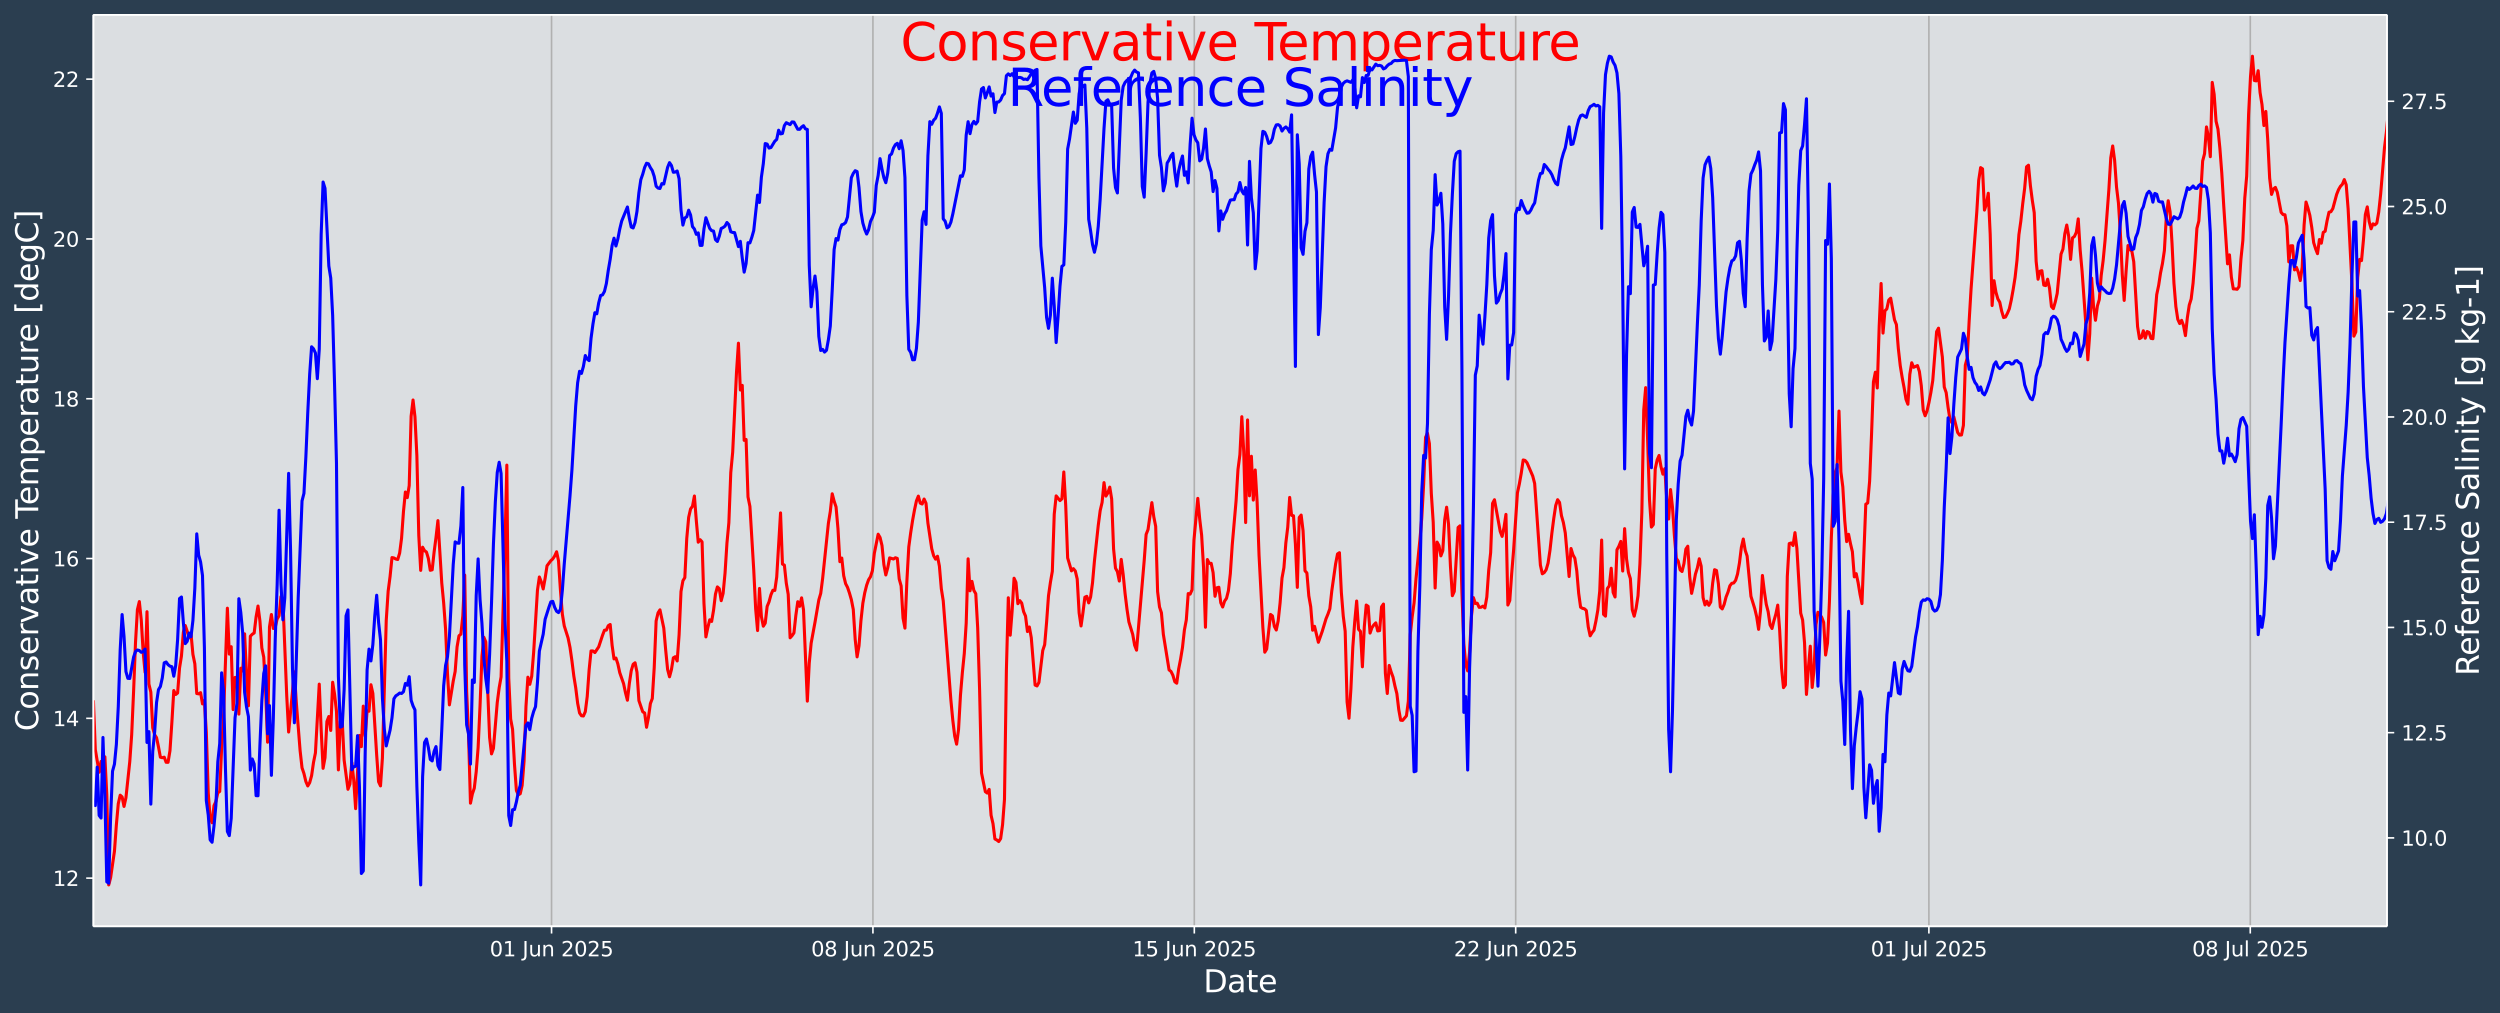
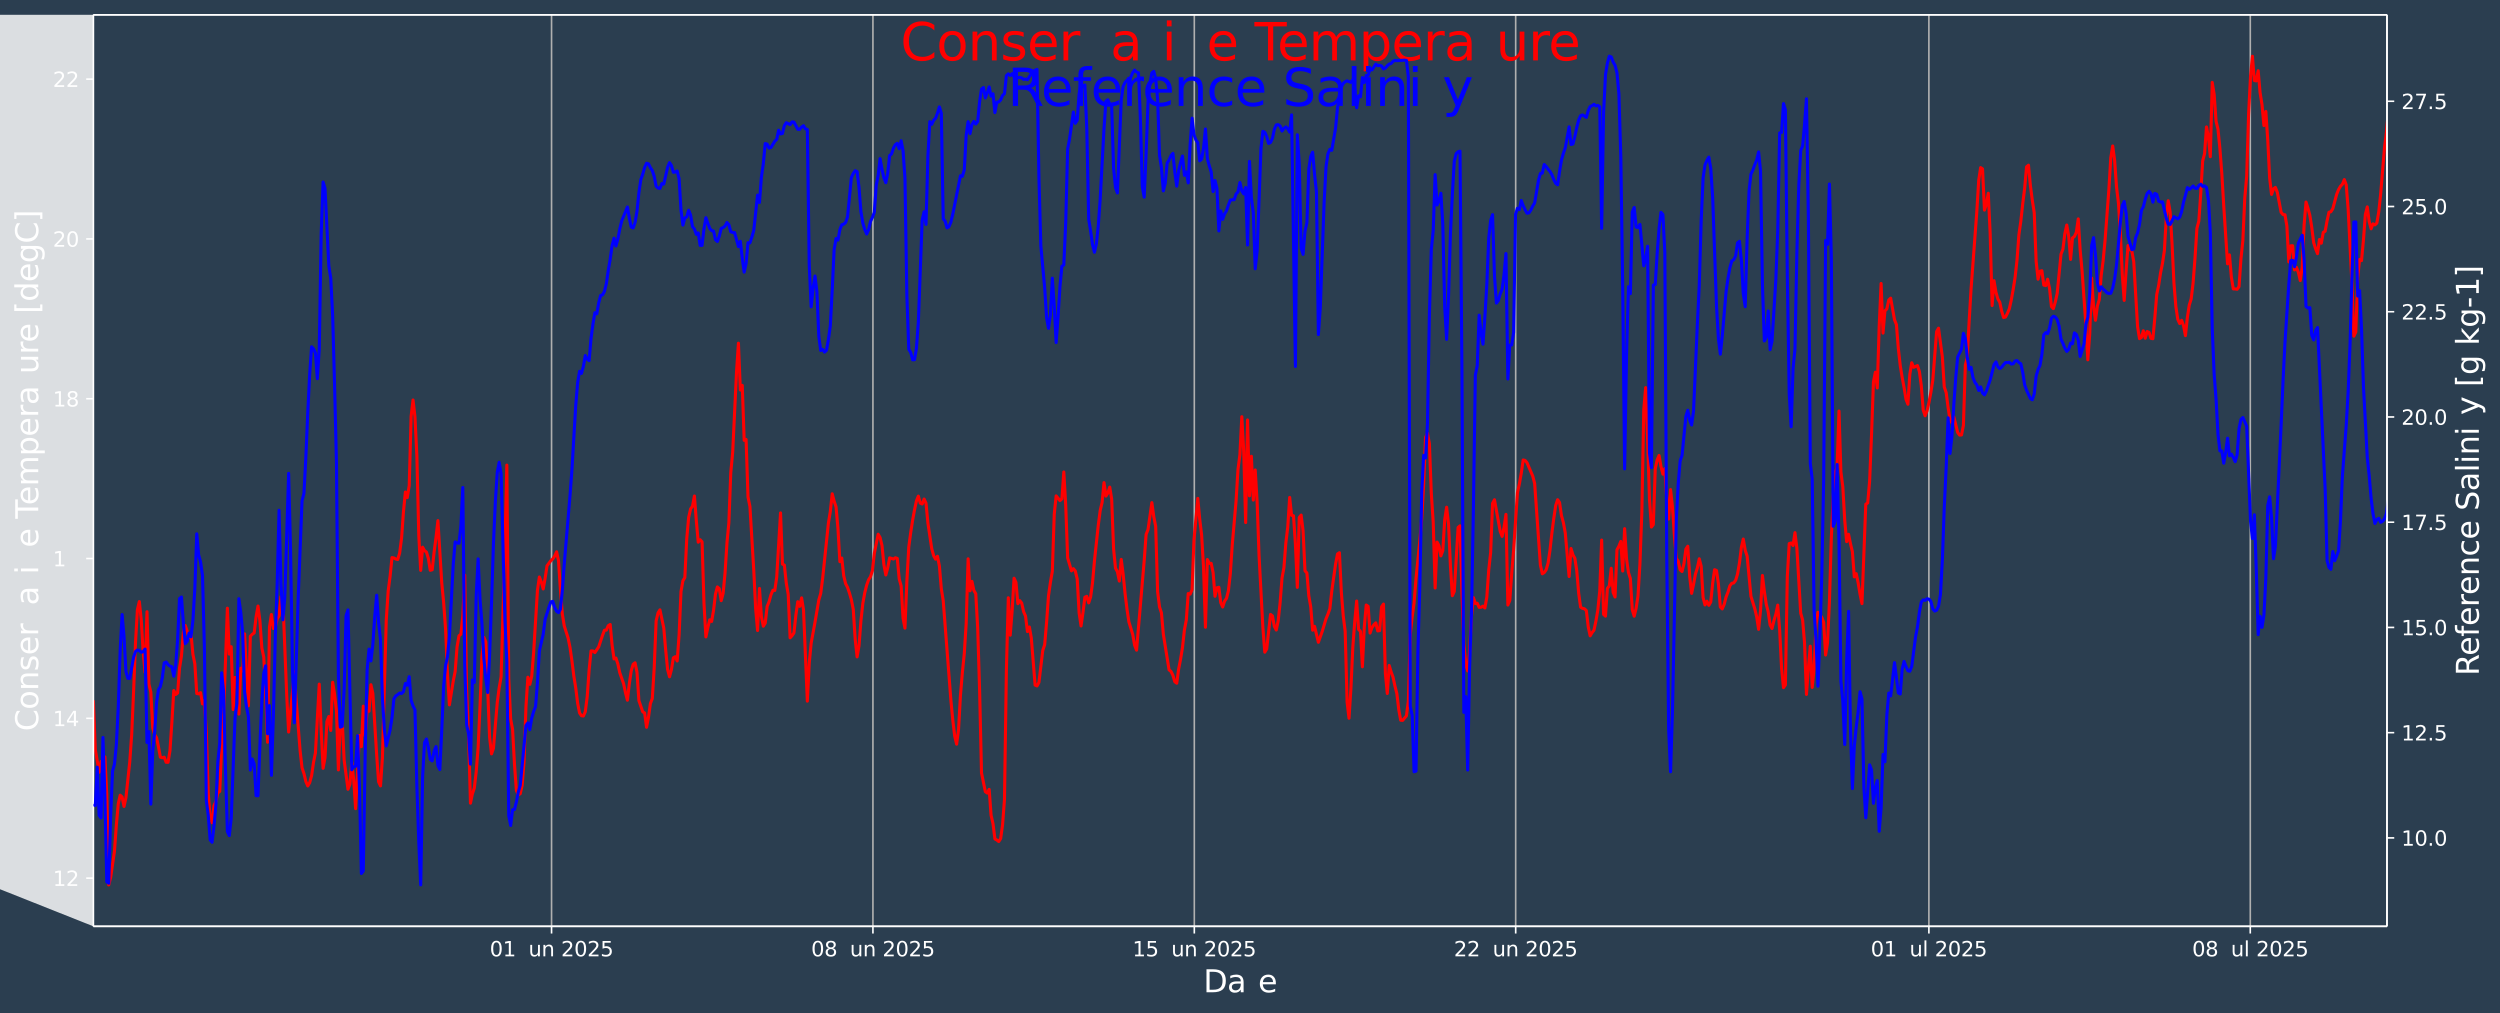
<svg xmlns="http://www.w3.org/2000/svg" xmlns:xlink="http://www.w3.org/1999/xlink" width="1216.4pt" height="493.12pt" version="1.1" viewBox="0 0 1216.4 493.12">
  <defs>
    <style type="text/css">*{stroke-linejoin: round; stroke-linecap: butt}</style>
  </defs>
  <g id="figure_1">
    <g id="patch_1">
      <path d="m0 493.12h1216.4v-493.12h-1216.4z" fill="#2b3e50" />
    </g>
    <g id="axes_1">
      <g id="patch_2">
-         <path d="m45.442 450.72h1116v-443.52h-1116z" fill="#dbdee1" />
+         <path d="m45.442 450.72v-443.52h-1116z" fill="#dbdee1" />
      </g>
      <g id="matplotlib.axis_1">
        <g id="xtick_1">
          <g id="line2d_1">
            <path d="m268.36 450.72v-443.52" clip-path="url(#p5b4ec04a02)" fill="none" stroke="#b0b0b0" stroke-linecap="square" stroke-width=".8" />
          </g>
          <g id="line2d_2">
            <defs>
              <path id="mb43b3146f5" d="m0 0v3.5" stroke="#fff" stroke-width=".8" />
            </defs>
            <use x="268.363" y="450.72" fill="#ffffff" stroke="#ffffff" stroke-width=".8" xlink:href="#mb43b3146f5" />
          </g>
          <g id="text_1">
            <g transform="translate(238.28 465.32) scale(.1 -.1)" fill="#fff">
              <defs>
                <path id="DejaVuSans-30" transform="scale(.016)" d="m2034 4250q-487 0-733-480-245-479-245-1442 0-959 245-1439 246-480 733-480 491 0 736 480 246 480 246 1439 0 963-246 1442-245 480-736 480zm0 500q785 0 1199-621 414-620 414-1801 0-1178-414-1799-414-620-1199-620-784 0-1198 620-414 621-414 1799 0 1181 414 1801 414 621 1198 621z" />
                <path id="DejaVuSans-31" transform="scale(.016)" d="m794 531h1031v3560l-1122-225v575l1116 225h631v-4135h1031v-531h-2687v531z" />
-                 <path id="DejaVuSans-4a" transform="scale(.016)" d="m628 4666h631v-4341q0-844-320-1225t-1030-381h-240v531h197q418 0 590 235 172 234 172 840v4341z" />
                <path id="DejaVuSans-75" transform="scale(.016)" d="m544 1381v2119h575v-2097q0-497 193-746 194-248 582-248 465 0 735 297 271 297 271 810v1984h575v-3500h-575v538q-209-319-486-474-276-155-642-155-603 0-916 375-312 375-312 1097zm1447 2203z" />
                <path id="DejaVuSans-6e" transform="scale(.016)" d="m3513 2113v-2113h-575v2094q0 497-194 743-194 247-581 247-466 0-735-297-269-296-269-809v-1978h-578v3500h578v-544q207 316 486 472 280 156 646 156 603 0 912-373 310-373 310-1098z" />
                <path id="DejaVuSans-32" transform="scale(.016)" d="m1228 531h2203v-531h-2962v531q359 372 979 998 621 627 780 809 303 340 423 576 121 236 121 464 0 372-261 606-261 235-680 235-297 0-627-103-329-103-704-313v638q381 153 712 231 332 78 607 78 725 0 1156-363 431-362 431-968 0-288-108-546-107-257-392-607-78-91-497-524-418-433-1181-1211z" />
                <path id="DejaVuSans-35" transform="scale(.016)" d="m691 4666h2478v-532h-1900v-1143q137 47 274 70 138 23 276 23 781 0 1237-428 457-428 457-1159 0-753-469-1171-469-417-1322-417-294 0-599 50-304 50-629 150v635q281-153 581-228t634-75q541 0 856 284 316 284 316 772 0 487-316 771-315 285-856 285-253 0-505-56-251-56-513-175v2344z" />
              </defs>
              <use xlink:href="#DejaVuSans-30" />
              <use transform="translate(63.623)" xlink:href="#DejaVuSans-31" />
              <use transform="translate(127.25)" xlink:href="#DejaVuSans-20" />
              <use transform="translate(159.03)" xlink:href="#DejaVuSans-4a" />
              <use transform="translate(188.53)" xlink:href="#DejaVuSans-75" />
              <use transform="translate(251.9)" xlink:href="#DejaVuSans-6e" />
              <use transform="translate(315.28)" xlink:href="#DejaVuSans-20" />
              <use transform="translate(347.07)" xlink:href="#DejaVuSans-32" />
              <use transform="translate(410.69)" xlink:href="#DejaVuSans-30" />
              <use transform="translate(474.32)" xlink:href="#DejaVuSans-32" />
              <use transform="translate(537.94)" xlink:href="#DejaVuSans-35" />
            </g>
          </g>
        </g>
        <g id="xtick_2">
          <g id="line2d_3">
            <path d="m424.73 450.72v-443.52" clip-path="url(#p5b4ec04a02)" fill="none" stroke="#b0b0b0" stroke-linecap="square" stroke-width=".8" />
          </g>
          <g id="line2d_4">
            <use x="424.733" y="450.72" fill="#ffffff" stroke="#ffffff" stroke-width=".8" xlink:href="#mb43b3146f5" />
          </g>
          <g id="text_2">
            <g transform="translate(394.66 465.32) scale(.1 -.1)" fill="#fff">
              <defs>
                <path id="DejaVuSans-38" transform="scale(.016)" d="m2034 2216q-450 0-708-241-257-241-257-662 0-422 257-663 258-241 708-241t709 242q260 243 260 662 0 421-258 662-257 241-711 241zm-631 268q-406 100-633 378-226 279-226 679 0 559 398 884 399 325 1092 325 697 0 1094-325t397-884q0-400-227-679-226-278-629-378 456-106 710-416 255-309 255-755 0-679-414-1042-414-362-1186-362-771 0-1186 362-414 363-414 1042 0 446 256 755 257 310 713 416zm-231 997q0-362 226-565 227-203 636-203 407 0 636 203 230 203 230 565 0 363-230 566-229 203-636 203-409 0-636-203-226-203-226-566z" />
              </defs>
              <use xlink:href="#DejaVuSans-30" />
              <use transform="translate(63.623)" xlink:href="#DejaVuSans-38" />
              <use transform="translate(127.25)" xlink:href="#DejaVuSans-20" />
              <use transform="translate(159.03)" xlink:href="#DejaVuSans-4a" />
              <use transform="translate(188.53)" xlink:href="#DejaVuSans-75" />
              <use transform="translate(251.9)" xlink:href="#DejaVuSans-6e" />
              <use transform="translate(315.28)" xlink:href="#DejaVuSans-20" />
              <use transform="translate(347.07)" xlink:href="#DejaVuSans-32" />
              <use transform="translate(410.69)" xlink:href="#DejaVuSans-30" />
              <use transform="translate(474.32)" xlink:href="#DejaVuSans-32" />
              <use transform="translate(537.94)" xlink:href="#DejaVuSans-35" />
            </g>
          </g>
        </g>
        <g id="xtick_3">
          <g id="line2d_5">
            <path d="m581.1 450.72v-443.52" clip-path="url(#p5b4ec04a02)" fill="none" stroke="#b0b0b0" stroke-linecap="square" stroke-width=".8" />
          </g>
          <g id="line2d_6">
            <use x="581.104" y="450.72" fill="#ffffff" stroke="#ffffff" stroke-width=".8" xlink:href="#mb43b3146f5" />
          </g>
          <g id="text_3">
            <g transform="translate(551.03 465.32) scale(.1 -.1)" fill="#fff">
              <use xlink:href="#DejaVuSans-31" />
              <use transform="translate(63.623)" xlink:href="#DejaVuSans-35" />
              <use transform="translate(127.25)" xlink:href="#DejaVuSans-20" />
              <use transform="translate(159.03)" xlink:href="#DejaVuSans-4a" />
              <use transform="translate(188.53)" xlink:href="#DejaVuSans-75" />
              <use transform="translate(251.9)" xlink:href="#DejaVuSans-6e" />
              <use transform="translate(315.28)" xlink:href="#DejaVuSans-20" />
              <use transform="translate(347.07)" xlink:href="#DejaVuSans-32" />
              <use transform="translate(410.69)" xlink:href="#DejaVuSans-30" />
              <use transform="translate(474.32)" xlink:href="#DejaVuSans-32" />
              <use transform="translate(537.94)" xlink:href="#DejaVuSans-35" />
            </g>
          </g>
        </g>
        <g id="xtick_4">
          <g id="line2d_7">
            <path d="m737.47 450.72v-443.52" clip-path="url(#p5b4ec04a02)" fill="none" stroke="#b0b0b0" stroke-linecap="square" stroke-width=".8" />
          </g>
          <g id="line2d_8">
            <use x="737.474" y="450.72" fill="#ffffff" stroke="#ffffff" stroke-width=".8" xlink:href="#mb43b3146f5" />
          </g>
          <g id="text_4">
            <g transform="translate(707.4 465.32) scale(.1 -.1)" fill="#fff">
              <use xlink:href="#DejaVuSans-32" />
              <use transform="translate(63.623)" xlink:href="#DejaVuSans-32" />
              <use transform="translate(127.25)" xlink:href="#DejaVuSans-20" />
              <use transform="translate(159.03)" xlink:href="#DejaVuSans-4a" />
              <use transform="translate(188.53)" xlink:href="#DejaVuSans-75" />
              <use transform="translate(251.9)" xlink:href="#DejaVuSans-6e" />
              <use transform="translate(315.28)" xlink:href="#DejaVuSans-20" />
              <use transform="translate(347.07)" xlink:href="#DejaVuSans-32" />
              <use transform="translate(410.69)" xlink:href="#DejaVuSans-30" />
              <use transform="translate(474.32)" xlink:href="#DejaVuSans-32" />
              <use transform="translate(537.94)" xlink:href="#DejaVuSans-35" />
            </g>
          </g>
        </g>
        <g id="xtick_5">
          <g id="line2d_9">
            <path d="m938.52 450.72v-443.52" clip-path="url(#p5b4ec04a02)" fill="none" stroke="#b0b0b0" stroke-linecap="square" stroke-width=".8" />
          </g>
          <g id="line2d_10">
            <use x="938.521" y="450.72" fill="#ffffff" stroke="#ffffff" stroke-width=".8" xlink:href="#mb43b3146f5" />
          </g>
          <g id="text_5">
            <g transform="translate(910.22 465.32) scale(.1 -.1)" fill="#fff">
              <defs>
                <path id="DejaVuSans-6c" transform="scale(.016)" d="m603 4863h575v-4863h-575v4863z" />
              </defs>
              <use xlink:href="#DejaVuSans-30" />
              <use transform="translate(63.623)" xlink:href="#DejaVuSans-31" />
              <use transform="translate(127.25)" xlink:href="#DejaVuSans-20" />
              <use transform="translate(159.03)" xlink:href="#DejaVuSans-4a" />
              <use transform="translate(188.53)" xlink:href="#DejaVuSans-75" />
              <use transform="translate(251.9)" xlink:href="#DejaVuSans-6c" />
              <use transform="translate(279.69)" xlink:href="#DejaVuSans-20" />
              <use transform="translate(311.47)" xlink:href="#DejaVuSans-32" />
              <use transform="translate(375.1)" xlink:href="#DejaVuSans-30" />
              <use transform="translate(438.72)" xlink:href="#DejaVuSans-32" />
              <use transform="translate(502.34)" xlink:href="#DejaVuSans-35" />
            </g>
          </g>
        </g>
        <g id="xtick_6">
          <g id="line2d_11">
            <path d="m1094.9 450.72v-443.52" clip-path="url(#p5b4ec04a02)" fill="none" stroke="#b0b0b0" stroke-linecap="square" stroke-width=".8" />
          </g>
          <g id="line2d_12">
            <use x="1094.892" y="450.72" fill="#ffffff" stroke="#ffffff" stroke-width=".8" xlink:href="#mb43b3146f5" />
          </g>
          <g id="text_6">
            <g transform="translate(1066.6 465.32) scale(.1 -.1)" fill="#fff">
              <use xlink:href="#DejaVuSans-30" />
              <use transform="translate(63.623)" xlink:href="#DejaVuSans-38" />
              <use transform="translate(127.25)" xlink:href="#DejaVuSans-20" />
              <use transform="translate(159.03)" xlink:href="#DejaVuSans-4a" />
              <use transform="translate(188.53)" xlink:href="#DejaVuSans-75" />
              <use transform="translate(251.9)" xlink:href="#DejaVuSans-6c" />
              <use transform="translate(279.69)" xlink:href="#DejaVuSans-20" />
              <use transform="translate(311.47)" xlink:href="#DejaVuSans-32" />
              <use transform="translate(375.1)" xlink:href="#DejaVuSans-30" />
              <use transform="translate(438.72)" xlink:href="#DejaVuSans-32" />
              <use transform="translate(502.34)" xlink:href="#DejaVuSans-35" />
            </g>
          </g>
        </g>
        <g id="text_7">
          <g transform="translate(585.52 482.8) scale(.15 -.15)" fill="#fff">
            <defs>
              <path id="BitstreamVeraSans-Roman-44" transform="scale(.016)" d="m1259 4147v-3628h763q966 0 1414 437 448 438 448 1382 0 937-448 1373t-1414 436h-763zm-631 519h1297q1356 0 1990-564 635-564 635-1764 0-1207-638-1773-637-565-1987-565h-1297v4666z" />
              <path id="BitstreamVeraSans-Roman-61" transform="scale(.016)" d="m2194 1759q-697 0-966-159t-269-544q0-306 202-486 202-179 548-179 479 0 768 339t289 901v128h-572zm1147 238v-1997h-575v531q-197-318-491-470t-719-152q-537 0-855 302-317 302-317 808 0 590 395 890 396 300 1180 300h807v57q0 397-261 614t-733 217q-300 0-585-72-284-72-546-216v532q315 122 612 182 297 61 578 61 760 0 1135-394 375-393 375-1193z" />
-               <path id="BitstreamVeraSans-Roman-74" transform="scale(.016)" d="m1172 4494v-994h1184v-447h-1184v-1900q0-428 117-550t477-122h590v-481h-590q-666 0-919 248-253 249-253 905v1900h-422v447h422v994h578z" />
              <path id="BitstreamVeraSans-Roman-65" transform="scale(.016)" d="m3597 1894v-281h-2644q38-594 358-905t892-311q331 0 642 81t618 244v-544q-310-131-635-200t-659-69q-838 0-1327 487-489 488-489 1320 0 859 464 1363 464 505 1252 505 706 0 1117-455 411-454 411-1235zm-575 169q-6 471-264 752-258 282-683 282-481 0-770-272t-333-766l2050 4z" />
            </defs>
            <use xlink:href="#BitstreamVeraSans-Roman-44" />
            <use transform="translate(77.002)" xlink:href="#BitstreamVeraSans-Roman-61" />
            <use transform="translate(138.28)" xlink:href="#BitstreamVeraSans-Roman-74" />
            <use transform="translate(177.49)" xlink:href="#BitstreamVeraSans-Roman-65" />
          </g>
        </g>
      </g>
      <g id="matplotlib.axis_2">
        <g id="ytick_1">
          <g id="line2d_13">
            <defs>
              <path id="m056ec29f3e" d="m0 0h-3.5" stroke="#fff" stroke-width=".8" />
            </defs>
            <use x="45.442" y="427.265" fill="#ffffff" stroke="#ffffff" stroke-width=".8" xlink:href="#m056ec29f3e" />
          </g>
          <g id="text_8">
            <g transform="translate(25.717 431.06) scale(.1 -.1)" fill="#fff">
              <use xlink:href="#DejaVuSans-31" />
              <use transform="translate(63.623)" xlink:href="#DejaVuSans-32" />
            </g>
          </g>
        </g>
        <g id="ytick_2">
          <g id="line2d_14">
            <use x="45.442" y="349.512" fill="#ffffff" stroke="#ffffff" stroke-width=".8" xlink:href="#m056ec29f3e" />
          </g>
          <g id="text_9">
            <g transform="translate(25.717 353.31) scale(.1 -.1)" fill="#fff">
              <defs>
                <path id="DejaVuSans-34" transform="scale(.016)" d="m2419 4116-1594-2491h1594v2491zm-166 550h794v-3041h666v-525h-666v-1100h-628v1100h-2106v609l1940 2957z" />
              </defs>
              <use xlink:href="#DejaVuSans-31" />
              <use transform="translate(63.623)" xlink:href="#DejaVuSans-34" />
            </g>
          </g>
        </g>
        <g id="ytick_3">
          <g id="line2d_15">
            <use x="45.442" y="271.76" fill="#ffffff" stroke="#ffffff" stroke-width=".8" xlink:href="#m056ec29f3e" />
          </g>
          <g id="text_10">
            <g transform="translate(25.717 275.56) scale(.1 -.1)" fill="#fff">
              <defs>
-                 <path id="DejaVuSans-36" transform="scale(.016)" d="m2113 2584q-425 0-674-291-248-290-248-796 0-503 248-796 249-292 674-292t673 292q248 293 248 796 0 506-248 796-248 291-673 291zm1253 1979v-575q-238 112-480 171-242 60-480 60-625 0-955-422-329-422-376-1275 184 272 462 417 279 145 613 145 703 0 1111-427 408-426 408-1160 0-719-425-1154-425-434-1131-434-810 0-1238 620-428 621-428 1799 0 1106 525 1764t1409 658q238 0 480-47t505-140z" />
-               </defs>
+                 </defs>
              <use xlink:href="#DejaVuSans-31" />
              <use transform="translate(63.623)" xlink:href="#DejaVuSans-36" />
            </g>
          </g>
        </g>
        <g id="ytick_4">
          <g id="line2d_16">
            <use x="45.442" y="194.008" fill="#ffffff" stroke="#ffffff" stroke-width=".8" xlink:href="#m056ec29f3e" />
          </g>
          <g id="text_11">
            <g transform="translate(25.717 197.81) scale(.1 -.1)" fill="#fff">
              <use xlink:href="#DejaVuSans-31" />
              <use transform="translate(63.623)" xlink:href="#DejaVuSans-38" />
            </g>
          </g>
        </g>
        <g id="ytick_5">
          <g id="line2d_17">
            <use x="45.442" y="116.256" fill="#ffffff" stroke="#ffffff" stroke-width=".8" xlink:href="#m056ec29f3e" />
          </g>
          <g id="text_12">
            <g transform="translate(25.717 120.05) scale(.1 -.1)" fill="#fff">
              <use xlink:href="#DejaVuSans-32" />
              <use transform="translate(63.623)" xlink:href="#DejaVuSans-30" />
            </g>
          </g>
        </g>
        <g id="ytick_6">
          <g id="line2d_18">
            <use x="45.442" y="38.503" fill="#ffffff" stroke="#ffffff" stroke-width=".8" xlink:href="#m056ec29f3e" />
          </g>
          <g id="text_13">
            <g transform="translate(25.717 42.303) scale(.1 -.1)" fill="#fff">
              <use xlink:href="#DejaVuSans-32" />
              <use transform="translate(63.623)" xlink:href="#DejaVuSans-32" />
            </g>
          </g>
        </g>
        <g id="text_14">
          <g transform="translate(18.598 355.76) rotate(-90) scale(.15 -.15)" fill="#fff">
            <defs>
              <path id="BitstreamVeraSans-Roman-43" transform="scale(.016)" d="m4122 4306v-665q-319 297-680 443-361 147-767 147-800 0-1225-489t-425-1414q0-922 425-1411t1225-489q406 0 767 147t680 444v-660q-331-225-702-338-370-112-782-112-1060 0-1670 648-609 649-609 1771 0 1125 609 1773 610 649 1670 649 418 0 788-111 371-111 696-333z" />
              <path id="BitstreamVeraSans-Roman-6f" transform="scale(.016)" d="m1959 3097q-462 0-731-361t-269-989 267-989q268-361 733-361 460 0 728 362 269 363 269 988 0 622-269 986-268 364-728 364zm0 487q750 0 1178-488 429-487 429-1349 0-859-429-1349-428-489-1178-489-753 0-1180 489-426 490-426 1349 0 862 426 1349 427 488 1180 488z" />
              <path id="BitstreamVeraSans-Roman-6e" transform="scale(.016)" d="m3513 2113v-2113h-575v2094q0 497-194 743-194 247-581 247-466 0-735-297-269-296-269-809v-1978h-578v3500h578v-544q207 316 486 472 280 156 646 156 603 0 912-373 310-373 310-1098z" />
              <path id="BitstreamVeraSans-Roman-73" transform="scale(.016)" d="m2834 3397v-544q-243 125-506 187-262 63-544 63-428 0-642-131t-214-394q0-200 153-314t616-217l197-44q612-131 870-370t258-667q0-488-386-773-386-284-1061-284-281 0-586 55t-642 164v594q319-166 628-249 309-82 613-82 406 0 624 139 219 139 219 392 0 234-158 359-157 125-692 241l-200 47q-534 112-772 345-237 233-237 639 0 494 350 762 350 269 994 269 318 0 599-47 282-46 519-140z" />
              <path id="BitstreamVeraSans-Roman-72" transform="scale(.016)" d="m2631 2963q-97 56-211 82-114 27-251 27-488 0-749-317t-261-911v-1844h-578v3500h578v-544q182 319 472 473 291 155 707 155 59 0 131-8 72-7 159-23l3-590z" />
-               <path id="BitstreamVeraSans-Roman-76" transform="scale(.016)" d="m191 3500h609l1094-2937 1094 2937h609l-1313-3500h-781l-1312 3500z" />
              <path id="BitstreamVeraSans-Roman-69" transform="scale(.016)" d="m603 3500h575v-3500h-575v3500zm0 1363h575v-729h-575v729z" />
              <path id="BitstreamVeraSans-Roman-54" transform="scale(.016)" d="m-19 4666h3947v-532h-1656v-4134h-634v4134h-1657v532z" />
              <path id="BitstreamVeraSans-Roman-6d" transform="scale(.016)" d="m3328 2828q216 388 516 572t706 184q547 0 844-383 297-382 297-1088v-2113h-578v2094q0 503-179 746-178 244-543 244-447 0-707-297-259-296-259-809v-1978h-578v2094q0 506-178 748t-550 242q-441 0-701-298-259-298-259-808v-1978h-578v3500h578v-544q197 322 472 475t653 153q382 0 649-194 267-193 395-562z" />
              <path id="BitstreamVeraSans-Roman-70" transform="scale(.016)" d="m1159 525v-1856h-578v4831h578v-531q182 312 458 463 277 152 661 152 638 0 1036-506 399-506 399-1331t-399-1332q-398-506-1036-506-384 0-661 152-276 152-458 464zm1957 1222q0 634-261 995t-717 361q-457 0-718-361t-261-995 261-995 718-361q456 0 717 361t261 995z" />
              <path id="BitstreamVeraSans-Roman-75" transform="scale(.016)" d="m544 1381v2119h575v-2097q0-497 193-746 194-248 582-248 465 0 735 297 271 297 271 810v1984h575v-3500h-575v538q-209-319-486-474-276-155-642-155-603 0-916 375-312 375-312 1097z" />
              <path id="BitstreamVeraSans-Roman-5b" transform="scale(.016)" d="m550 4863h1325v-447h-750v-4813h750v-447h-1325v5707z" />
              <path id="BitstreamVeraSans-Roman-64" transform="scale(.016)" d="m2906 2969v1894h575v-4863h-575v525q-181-312-458-464-276-152-664-152-634 0-1033 506-398 507-398 1332t398 1331q399 506 1033 506 388 0 664-152 277-151 458-463zm-1959-1222q0-634 261-995t717-361 718 361q263 361 263 995t-263 995q-262 361-718 361t-717-361-261-995z" />
              <path id="BitstreamVeraSans-Roman-67" transform="scale(.016)" d="m2906 1791q0 625-258 968-257 344-723 344-462 0-720-344-258-343-258-968 0-622 258-966t720-344q466 0 723 344 258 344 258 966zm575-1357q0-893-397-1329-396-436-1215-436-303 0-572 45t-522 139v559q253-137 500-202 247-66 503-66 566 0 847 295t281 892v285q-178-310-456-463t-666-153q-643 0-1037 490-394 491-394 1301 0 812 394 1302 394 491 1037 491 388 0 666-153t456-462v531h575v-3066z" />
              <path id="BitstreamVeraSans-Roman-5d" transform="scale(.016)" d="m1947 4863v-5707h-1325v447h747v4813h-747v447h1325z" />
            </defs>
            <use xlink:href="#BitstreamVeraSans-Roman-43" />
            <use transform="translate(69.824)" xlink:href="#BitstreamVeraSans-Roman-6f" />
            <use transform="translate(131.01)" xlink:href="#BitstreamVeraSans-Roman-6e" />
            <use transform="translate(194.38)" xlink:href="#BitstreamVeraSans-Roman-73" />
            <use transform="translate(246.48)" xlink:href="#BitstreamVeraSans-Roman-65" />
            <use transform="translate(308.01)" xlink:href="#BitstreamVeraSans-Roman-72" />
            <use transform="translate(349.12)" xlink:href="#BitstreamVeraSans-Roman-76" />
            <use transform="translate(408.3)" xlink:href="#BitstreamVeraSans-Roman-61" />
            <use transform="translate(469.58)" xlink:href="#BitstreamVeraSans-Roman-74" />
            <use transform="translate(508.79)" xlink:href="#BitstreamVeraSans-Roman-69" />
            <use transform="translate(536.57)" xlink:href="#BitstreamVeraSans-Roman-76" />
            <use transform="translate(595.75)" xlink:href="#BitstreamVeraSans-Roman-65" />
            <use transform="translate(657.28)" xlink:href="#BitstreamVeraSans-Roman-20" />
            <use transform="translate(689.06)" xlink:href="#BitstreamVeraSans-Roman-54" />
            <use transform="translate(733.15)" xlink:href="#BitstreamVeraSans-Roman-65" />
            <use transform="translate(794.67)" xlink:href="#BitstreamVeraSans-Roman-6d" />
            <use transform="translate(892.08)" xlink:href="#BitstreamVeraSans-Roman-70" />
            <use transform="translate(955.56)" xlink:href="#BitstreamVeraSans-Roman-65" />
            <use transform="translate(1017.1)" xlink:href="#BitstreamVeraSans-Roman-72" />
            <use transform="translate(1058.2)" xlink:href="#BitstreamVeraSans-Roman-61" />
            <use transform="translate(1119.5)" xlink:href="#BitstreamVeraSans-Roman-74" />
            <use transform="translate(1158.7)" xlink:href="#BitstreamVeraSans-Roman-75" />
            <use transform="translate(1222.1)" xlink:href="#BitstreamVeraSans-Roman-72" />
            <use transform="translate(1260.9)" xlink:href="#BitstreamVeraSans-Roman-65" />
            <use transform="translate(1322.4)" xlink:href="#BitstreamVeraSans-Roman-20" />
            <use transform="translate(1354.2)" xlink:href="#BitstreamVeraSans-Roman-5b" />
            <use transform="translate(1393.2)" xlink:href="#BitstreamVeraSans-Roman-64" />
            <use transform="translate(1456.7)" xlink:href="#BitstreamVeraSans-Roman-65" />
            <use transform="translate(1518.2)" xlink:href="#BitstreamVeraSans-Roman-67" />
            <use transform="translate(1581.7)" xlink:href="#BitstreamVeraSans-Roman-43" />
            <use transform="translate(1651.6)" xlink:href="#BitstreamVeraSans-Roman-5d" />
          </g>
        </g>
      </g>
      <g id="line2d_19">
        <path d="m45.442 340.75 0.931 23.963 1.862 11.013 0.931-5.233 0.931 7.724 0.931-9.965 0.931 18.545 0.931 43.762 0.931-3.541 1.862-12.85 0.931-12.814 0.931-10.308 0.931-4.137 0.931 0.833 0.931 4.637 0.931-4.246 1.862-17.515 0.931-13.126 0.931-21.095 0.931-23.829 0.931-15.957 0.931-3.912 0.931 8.913 0.931 15.7 0.931 9.835 0.931-29.507 0.931 35.207 0.931 3.885 0.931 17.427 0.931 3.317 0.931 1.452 0.931 4.469 0.931 5.021 0.931 0.271 0.931-0.28 0.931 2.482 0.931 0.013 0.931-5.621 0.931-13.816 0.931-15.481 0.931 1.927 0.931-0.732 0.931-12.157 0.931-5.837 0.931-11.588 0.931-3.24 0.931 2.771 0.931 3.198 0.931-1.958 0.931 10.032 0.931 4.587 0.931 14.446 0.931 0.159 0.931-0.583 0.931 5.476 0.931-1.677 0.931 15.605 0.931 29.311 0.931 12.367 0.931 2.227 0.931-8.351 0.931-1.984 0.931-4.229 0.931-0.681 0.931-21.282 0.931-15.621 1.862-52.251 0.931 22.333 0.931-3.601 0.931 30.589 0.931-15.62 0.931 0.01 0.931 17.815 0.931-22.322 0.931 1.339 0.931-18.064 0.931 19.577 0.931 15.423 0.931-33.841 0.931-0.952 0.931-0.646 0.931-7.801 0.931-5.293 0.931 7.224 0.931 13.152 0.931 4.482 0.931 17.044 0.931 24.351 0.931-56.107 0.931-6.022 0.931 6.79 0.931-0.651 0.931-3.937 0.931-1.581 0.931-9.353 0.931 1.565 1.862 46.544 0.931 17.801 2.792-29.256 0.931 14.689 1.862 23.646 0.931 8.318 0.931 2.776 0.931 3.888 0.931 2.171 0.931-1.61 0.931-3.404 0.931-6.432 0.931-4.645 1.862-33.442 0.931 22.231 0.931 18.721 0.931-5.137 0.931-17.645 0.931-2.419 0.931 6.776 0.931-23.442 0.931 5.771 0.931 8.341 0.931 28.525 0.931-23.666 0.931-0.347 0.931 19.221 1.862 14.228 0.931-2.51 0.931-10.508 0.931 8.368 0.931 14.071 1.862-35.61 0.931 5.442 0.931-19.701 0.931 14.515 0.931-12.228 0.931 0.182 0.931-12.88 0.931 4.188 1.862 29.98 0.931 13.044 0.931 2.004 0.931-13.632 1.862-66.913 0.931-14.198 0.931-7.159 0.931-9.181 0.931 0.177 0.931 0.527 0.931 0.228 0.931-3.126 0.931-7.205 0.931-13.018 0.931-9.486 0.931 2.717 0.931-5.856 0.931-33.736 0.931-7.899 0.931 8.158 0.931 18.995 0.931 38.739 0.931 17.001 0.931-11.271 0.931 1.668 0.931 0.676 0.931 3.11 0.931 5.782 0.931-0.242 0.931-8.58 0.931-7.187 0.931-8.162 1.862 30.292 0.931 9.733 0.931 12.77 0.931 21.762 0.931 15.083 1.862-11.577 0.931-4.674 0.931-11.966 0.931-5.401 0.931-0.767 0.931-8.853 0.931-19.891 0.931 56.438 0.931 21.316 0.931 33.212 0.931-4.489 0.931-2.815 0.931-7.986 0.931-11.774 0.931-20.249 0.931-24.16 0.931-9.229 0.931 2.275 1.862 46.478 0.931 7.974 0.931-2.676 1.862-22.339 0.931-7.153 0.931-5.284 1.862-62.899 0.931-40.143 0.931 103.65 0.931 19.908 0.931 4.989 0.931 17.058 0.931 12.716 0.931 2.094 0.931-0.54 0.931-4.066 0.931-11.773 0.931-26.677 0.931-14.178 0.931 3.47 0.931-3.922 0.931-11.473 1.862-30.351 0.931-6.486 0.931 2.382 0.931 3.443 0.931-5.154 0.931-6.119 1.862-2.506 0.931-0.829 0.931-1.419 0.931-2.062 0.931 4.379 0.931 14.182 0.931 11.759 0.931 5.746 1.862 5.881 0.931 4.572 0.931 6.468 0.931 7.468 0.931 5.766 0.931 7.489 0.931 4.728 0.931 1.344 0.931 0.122 0.931-2.109 0.931-7.363 0.931-13.024 0.931-9.162 0.931-0.002 0.931 0.802 1.862-2.776 1.862-5.638 0.931-2.46 0.931-0.066 0.931-2.146 0.931-0.577 0.931 10.111 0.931 6.643 0.931-0.43 0.931 2.836 0.931 4.287 1.862 5.346 0.931 4.439 0.931 3.615 0.931-8.114 0.931-6.244 0.931-3.15 0.931-0.708 0.931 4.595 0.931 13.803 1.862 5.452 0.931 0.571 0.931 6.961 0.931-4.801 0.931-6.731 0.931-2.468 0.931-14.998 0.931-22.74 0.931-3.927 0.931-1.485 1.862 8.889 0.931 10.751 0.931 9.395 0.931 3.547 0.931-3.499 0.931-5.733 0.931-0.542 0.931 2.07 0.931-12.712 0.931-21.109 0.931-5.215 0.931-1.524 0.931-19.004 0.931-10.317 0.931-4.093 0.931-1.292 0.931-4.998 0.931 12.049 0.931 10.425 0.931-1.204 0.931 1.037 0.931 29.934 0.931 16.317 0.931-4.504 0.931-3.815 0.931 0.796 0.931-5.433 0.931-7.865 0.931-3.504 0.931 0.866 0.931 5.819 0.931-3.574 0.931-9.787 0.931-14.655 0.931-9.904 0.931-24.375 0.931-9.983 1.862-38.94 0.931-14.052 0.931 22.775 0.931-2.251 0.931 26.748 0.931-0.44 0.931 27.979 0.931 4.607 1.862 30.933 0.931 18.907 0.931 10.547 0.931-20.474 0.931 13.708 0.931 4.653 0.931-1.491 0.931-8.122 0.931-2.257 0.931-3.435 0.931-2.173 0.931 0.086 0.931-6.521 1.862-31.213 0.931 24.9 0.931 0.52 0.931 8.742 0.931 5.443 0.931 21.167 0.931-1.008 0.931-1.377 0.931-8.552 0.931-6.625 0.931 2.246 0.931-4.12 0.931 5.829 1.862 44.421 0.931-18.545 0.931-9.703 1.862-10.13 1.862-10.873 0.931-3.19 0.931-7.323 2.792-26.768 0.931-5.742 0.931-8.607 0.931 3.589 0.931 2.792 0.931 10.536 0.931 16.103 0.931-1.741 0.931 8.589 0.931 3.862 0.931 1.796 0.931 2.757 0.931 3.221 0.931 4.782 0.931 14.517 0.931 8.543 0.931-5.423 0.931-12.117 0.931-8.537 0.931-5.116 0.931-3.701 0.931-2.627 0.931-1.47 0.931-2.964 0.931-8.413 1.862-9.316 0.931 1.604 0.931 3.883 0.931 9.35 0.931 4.992 0.931-3.465 0.931-4.85 1.862 0.557 0.931-0.617 0.931 0.328 0.931 9.996 0.931 3.37 0.931 15.679 0.931 4.871 0.931-22.722 0.931-16.76 0.931-6.95 0.931-6.026 0.931-5.101 0.931-4.345 0.931-2.326 0.931 3.418 0.931 0.427 0.931-2.421 0.931 2.03 0.931 9.681 1.862 12.474 0.931 3.411 0.931 1.654 0.931-1.424 0.931 4.842 0.931 10.963 0.931 5.895 3.723 48.325 0.931 9.78 0.931 7.717 0.931 3.921 0.931-7.103 0.931-16.68 0.931-11.053 0.931-9.262 0.931-14.762 0.931-31.317 0.931 15.549 0.931-4.593 0.931 4.4 0.931 1.626 0.931 16.566 0.931 30.199 0.931 40.409 1.862 9.133 0.931 0.683 0.931-1.792 0.931 12.587 0.931 4.063 0.931 7.462 0.931 0.508 0.931 0.742 0.931-1.422 0.931-6.725 0.931-12.337 0.931-62.961 0.931-35.156 0.931 18.206 0.931-11.829 0.931-15.887 0.931 2.032 0.931 10.354 0.931-1.489 0.931 1.209 0.931 4.178 0.931 2.131 0.931 7.531 0.931-2.219 0.931 5.205 1.862 23.055 0.931 0.43 0.931-1.72 1.862-15.543 0.931-2.812 0.931-10.893 0.931-12.937 0.931-6.494 0.931-5.401 0.931-27.781 0.931-8.893 1.862 2.288 0.931-0.86 0.931-13.058 0.931 16.388 0.931 25.413 1.862 6.308 0.931-1.067 0.931 1.135 0.931 3.908 0.931 16.516 0.931 6.313 0.931-6.46 0.931-7.523 0.931-0.432 0.931 3.189 0.931-2.853 0.931-6.936 0.931-10.59 1.862-17.376 0.931-7.138 0.931-3.997 0.931-9.627 0.931 6.552 0.931-1.518 0.931-2.841 0.931 5.777 0.931 24.289 0.931 9.364 0.931 1.709 0.931 4.562 0.931-10.528 0.931 7.225 0.931 9.342 0.931 7.612 0.931 6.227 1.862 6.083 0.931 5.264 0.931 2.408 3.723-43.607 0.931-12.704 0.931-2.377 1.862-13.095 0.931 6.832 0.931 4.708 0.931 31.724 0.931 7.498 0.931 2.837 0.931 10.446 2.792 17.347 0.931 0.733 0.931 1.895 0.931 3.142 0.931 0.691 0.931-6.885 0.931-4.782 0.931-5.69 0.931-8.492 0.931-4.944 0.931-12.828 0.931 0.286 0.931-2.11 0.931-24.166 1.862-20.314 0.931 10.038 0.931 7.829 0.931 15.684 0.931 29.146 0.931-32.943 0.931 1.855 0.931-0.007 0.931 4.522 0.931 11.503 0.931-4.118 0.931-0.263 0.931 7.534 0.931 2.073 0.931-2.87 0.931-1.339 0.931-3.719 0.931-8.298 0.931-13.975 1.862-21.429 0.931-15.294 0.931-7.209 0.931-18.453 0.931 16.966 0.931 34.524 0.931-49.921 0.931 36.904 0.931-19.227 0.931 21.323 0.931-14.653 0.931 15.659 0.931 25.831 1.862 35.168 0.931 11.999 0.931-1.545 1.862-16.83 0.931 0.719 0.931 5.089 0.931 1.782 0.931-4.468 0.931-8.748 0.931-12.071 0.931-5.066 0.931-12.015 0.931-7.711 0.931-14.439 0.931 8.733 0.931 0.184 0.931 13.742 0.931 21.105 0.931-34.011 0.931-1.164 0.931 7.637 0.931 19.477 0.931 1.055 0.931 11.144 0.931 5.307 0.931 11.401 0.931-1.883 1.862 7.755 1.862-5.278 1.862-6.181 0.931-2.246 0.931-2.65 0.931-8.6 1.862-13.179 0.931-4.832 0.931-0.625 0.931 19.303 0.931 11.545 0.931 7.398 0.931 34.386 0.931 7.92 0.931-14.434 0.931-20.293 0.931-12.368 0.931-9.943 0.931 13.8 0.931 0.985 0.931 17.216 0.931-19.496 0.931-10.552 0.931 0.639 0.931 13.001 0.931-2.671 0.931-1.326 0.931-0.959 0.931 3.915 0.931-0.159 0.931-11.549 0.931-1.363 0.931 33.624 0.931 9.885 0.931-13.639 0.931 3.119 0.931 2.571 0.931 4.327 0.931 3.678 0.931 7.79 0.931 5.159 0.931 0.087 1.862-2.195 0.931-7.132 0.931-32.342 0.931-8.676 0.931-6.814 0.931-11.734 1.862-18.538 0.931-10.79 0.931-16.79 0.931-22.726 0.931-1.937 0.931 4.995 0.931 24.155 0.931 14.198 0.931 31.911 0.931-22.338 0.931 1.714 0.931 4.986 0.931-2.512 0.931-15.028 0.931-6.127 0.931 8.228 0.931 20.507 0.931 14.321 0.931-2.071 1.862-31.127 0.931-0.804 0.931 32.558 0.931 24.838 0.931 10.083 0.931 3.1 0.931-9.213 0.931-17.588 0.931-8.841 0.931 2.844 0.931-0.106 0.931 2.006 0.931-0.077 0.931-0.522 0.931 0.891 0.931-5.305 0.931-13.144 0.931-8.468 0.931-23.966 0.931-1.776 2.792 15.412 0.931 2.42 0.931-4.452 0.931-6.246 0.931 44.09 0.931-2.202 0.931-13.094 0.931-11.427 1.862-27.871 0.931-4.323 0.931-5.253 0.931-6.405 0.931 0.224 0.931 1.112 2.792 6.502 0.931 3.601 2.792 39.72 0.931 4.221 0.931-0.592 0.931-1.373 0.931-3.205 0.931-6.249 0.931-8.4 0.931-7.215 0.931-6.187 0.931-2.828 0.931 1.325 0.931 6.425 0.931 3.357 0.931 5.088 1.862 21.171 0.931-13.623 0.931 3.087 0.931 1.668 0.931 6.089 0.931 10.954 0.931 6.751 0.931 0.574 0.931 0.209 0.931 0.846 0.931 7.95 0.931 4.358 0.931-1.573 0.931-1.184 0.931-4.406 0.931-5.355 0.931-9.195 0.931-24.876 0.931 36.137 0.931 0.88 0.931-13.471 0.931-1.256 0.931-8.571 0.931 11.754 0.931 2.219 0.931-22.953 0.931-1.726 0.931-2.354 0.931 14.411 0.931-20.618 0.931 14.705 0.931 6.589 0.931 2.993 0.931 15.179 0.931 3.121 0.931-3.829 0.931-6.103 0.931-15.55 0.931-25.072 0.931-49.855 0.931-10.795 0.931 25.054 0.931 29.476 0.931 13.313 0.931-1.197 0.931-27.134 0.931-4.342 0.931-2.167 0.931 5.434 0.931 3.67 0.931-2.675 0.931 14.558 0.931 9.932 0.931-14.324 0.931 8.491 0.931 13.8 0.931 11.167 0.931 1.351 0.931 4.247 0.931 0.81 0.931-3.811 0.931-7.09 0.931-1.409 0.931 14.796 0.931 8.152 0.931-4.328 0.931-5.052 0.931-2.999 0.931-4.457 0.931 3.606 0.931 15.308 0.931 3.541 0.931-1.812 0.931 2 0.931-1.588 0.931-9.194 0.931-6.545 0.931 0.387 0.931 6.503 0.931 11.282 0.931 0.906 0.931-2.182 0.931-3.602 0.931-2.367 0.931-3.098 0.931-1.211 0.931-0.165 0.931-1.289 0.931-3.073 0.931-5.415 0.931-7.554 0.931-4.046 0.931 5.483 0.931 2.799 1.862 19.567 1.862 6.057 0.931 3.948 0.931 6.086 0.931-9.115 0.931-17.093 0.931 7.726 0.931 6.264 0.931 3.65 0.931 6.42 0.931 1.743 0.931-3.739 0.931-3.209 0.931-4.437 0.931 12.199 0.931 18.434 0.931 9.509 0.931-1.294 0.931-52.798 0.931-15.984 0.931-0.304 0.931 1.218 0.931-6.238 0.931 7.653 1.862 31.517 0.931 3.347 0.931 11.083 0.931 25.105 0.931-12.651 0.931-10.801 0.931 20.049 0.931-9.141 0.931-21.481 0.931-5.95 0.931 1.119 0.931 1.372 0.931 2.465 0.931 15.848 0.931-5.827 0.931-20.078 0.931-31.221 0.931-20.394 0.931-11.384 0.931-2.351 0.931-27.438 0.931 29.587 0.931 7.343 0.931 16.22 0.931 10.371 0.931-3.565 0.931 4.555 0.931 3.926 0.931 12.224 0.931-1.553 0.931 4.401 0.931 5.652 0.931 4.519 1.862-48.366 0.931-0.603 0.931-10.608 0.931-22.599 0.931-25.673 0.931-4.748 0.931 7.674 0.931-29.941 0.931-20.896 0.931 24.133 0.931-10.829 0.931-0.942 0.931-4.314 0.931-0.902 1.862 10.511 0.931 2.35 0.931 11.611 0.931 8.336 0.931 5.734 0.931 4.95 0.931 5.715 0.931 2.4 0.931-14.536 0.931-5.642 0.931 2.213 1.862-0.85 0.931 2.884 0.931 6.926 0.931 11.805 0.931 2.817 0.931-2.37 0.931-4.076 0.931-4.87 0.931-5.928 1.862-23.69 0.931-1.694 1.862 14.017 0.931 14.615 0.931 2.73 0.931 7.213 0.931 5.946 0.931 1.475 0.931-2.818 1.862 7.565 0.931 1.278 0.931-0.066 0.931-4.632 0.931-29.336 0.931-3.534 0.931-17.868 0.931-15.629 2.792-37.57 0.931-15.342 0.931-6.16 0.931 0.61 0.931 20.059 0.931-2.858 0.931-5.335 0.931 19.987 0.931 34.636 0.931-12.08 0.931 5.602 0.931 3.266 0.931 1.611 0.931 4.372 0.931 3.087 0.931-0.26 0.931-1.805 0.931-2.213 0.931-4.208 0.931-5.168 0.931-5.846 0.931-8.373 0.931-12.45 0.931-6.573 0.931-8.537 0.931-7.458 0.931-10.45 0.931-0.787 0.931 9.914 0.931 7.178 0.931 5.99 0.931 23.664 0.931 8.726 0.931-3.898 0.931-0.244 0.931 7.01 0.931 0.228 0.931-3.098 0.931 4.471 0.931 8.847 0.931 0.993 0.931-3.253 0.931-4.139 1.862-19.115 0.931-2.43 0.931-7.567 0.931-4.17 0.931 5.384 0.931 11.338 0.931-10.451 0.931-0.697 0.931-2.032 0.931-6.524 0.931 15.125 0.931 10.289 1.862 26.219 0.931 16.917 0.931-12.602 0.931-27.123 0.931 13.909 0.931 6.594 0.931-6.95 0.931-3.152 0.931-11.731 0.931-7.17 0.931-9.781 1.862-24.761 0.931-15.529 0.931-5.741 0.931 6.957 0.931 13.051 0.931 7.707 0.931 14.562 0.931 20.198 0.931 12.667 0.931-14.284 0.931-12.415 0.931 1.998 0.931 0.696 0.931 5.226 1.862 31.539 0.931 5.839 0.931-0.548 0.931-3.281 0.931 3.623 0.931-3.244 0.931 0.43 0.931 2.893 0.931 0.171 0.931-10.109 0.931-11.361 0.931-4.433 0.931-6.12 0.931-4.571 0.931-6.288 0.931-16.069 0.931-8.175 0.931 5.44 0.931 15.379 0.931 19.285 0.931 11.376 0.931 6.196 0.931 2.071 0.931-1.565 0.931 2.546 0.931 4.885 0.931-8.72 0.931-6.131 0.931-2.994 0.931-7.758 0.931-12.07 0.931-14.528 0.931-3.542 0.931-13.492 0.931-15.726 0.931-3.572 0.931-12.999 0.931 4.82 0.931 9.662 0.931-36.144 0.931 5.766 0.931 13.107 0.931 3.859 0.931 9.321 0.931 12.165 0.931 15.614 1.862 28.437 0.931-4.354 0.931 10.824 0.931 5.725 0.931 0.025 0.931 0.175 0.931-1.293 0.931-13.449 0.931-9.005 0.931-20.572 0.931-10.734 0.931-30.084 0.931-18.367 0.931-9.891 0.931 11.799 0.931 0.199 0.931-4.954 0.931 10.673 0.931 5.775 0.931 10.222 0.931-6.862 0.931 13.767 0.931 18.671 0.931 7.934 0.931-2.66 0.931-0.741 0.931 2.369 1.862 9.777 0.931 1.058 0.931 0.106 0.931 5.452 0.931 17.463 0.931-7.812 0.931-0.034 0.931 11.751 0.931-1.226 0.931 2.41 0.931 4.002 0.931-6.527 0.931-20.505 0.931-11.179 0.931 2.948 0.931 3.54 0.931 5.872 0.931 7.405 0.931 2.972 0.931 2.39 0.931-6.873 0.931 1.777 0.931-5.251 0.931-0.569 0.931-5.088 0.931-4.163 0.931-0.247 0.931-1.491 1.862-6.92 0.931-2.353 0.931-1.605 0.931-0.987 0.931-2.276 0.931 2.564 0.931 11.675 1.862 36.558 0.931 25.382 0.931-2.03 0.931-26.504 0.931-8.816 0.931 0.577 0.931-10.034 0.931-12.372 0.931-3.723 0.931 7.123 0.931 3.54 0.931-2.41 0.931 0.493 0.931-0.853 0.931-5.457 0.931-8.721 1.862-22.541 0.931-7.521 0.931-9.898v0" clip-path="url(#p5b4ec04a02)" fill="none" stroke="#f00" stroke-linecap="square" stroke-width="1.5" />
      </g>
      <g id="patch_3">
        <path d="m45.442 450.72v-443.52" fill="none" stroke="#fff" stroke-linecap="square" stroke-width=".8" />
      </g>
      <g id="patch_4">
        <path d="m1161.4 450.72v-443.52" fill="none" stroke="#fff" stroke-linecap="square" stroke-width=".8" />
      </g>
      <g id="patch_5">
        <path d="m45.442 450.72h1116" fill="none" stroke="#fff" stroke-linecap="square" stroke-width=".8" />
      </g>
      <g id="patch_6">
        <path d="m45.442 7.2h1116" fill="none" stroke="#fff" stroke-linecap="square" stroke-width=".8" />
      </g>
      <g id="text_15">
        <g transform="translate(438.13 29.376) scale(.25 -.25)" fill="#f00">
          <use xlink:href="#BitstreamVeraSans-Roman-43" />
          <use transform="translate(69.824)" xlink:href="#BitstreamVeraSans-Roman-6f" />
          <use transform="translate(131.01)" xlink:href="#BitstreamVeraSans-Roman-6e" />
          <use transform="translate(194.38)" xlink:href="#BitstreamVeraSans-Roman-73" />
          <use transform="translate(246.48)" xlink:href="#BitstreamVeraSans-Roman-65" />
          <use transform="translate(308.01)" xlink:href="#BitstreamVeraSans-Roman-72" />
          <use transform="translate(349.12)" xlink:href="#BitstreamVeraSans-Roman-76" />
          <use transform="translate(408.3)" xlink:href="#BitstreamVeraSans-Roman-61" />
          <use transform="translate(469.58)" xlink:href="#BitstreamVeraSans-Roman-74" />
          <use transform="translate(508.79)" xlink:href="#BitstreamVeraSans-Roman-69" />
          <use transform="translate(536.57)" xlink:href="#BitstreamVeraSans-Roman-76" />
          <use transform="translate(595.75)" xlink:href="#BitstreamVeraSans-Roman-65" />
          <use transform="translate(657.28)" xlink:href="#BitstreamVeraSans-Roman-20" />
          <use transform="translate(689.06)" xlink:href="#BitstreamVeraSans-Roman-54" />
          <use transform="translate(733.15)" xlink:href="#BitstreamVeraSans-Roman-65" />
          <use transform="translate(794.67)" xlink:href="#BitstreamVeraSans-Roman-6d" />
          <use transform="translate(892.08)" xlink:href="#BitstreamVeraSans-Roman-70" />
          <use transform="translate(955.56)" xlink:href="#BitstreamVeraSans-Roman-65" />
          <use transform="translate(1017.1)" xlink:href="#BitstreamVeraSans-Roman-72" />
          <use transform="translate(1058.2)" xlink:href="#BitstreamVeraSans-Roman-61" />
          <use transform="translate(1119.5)" xlink:href="#BitstreamVeraSans-Roman-74" />
          <use transform="translate(1158.7)" xlink:href="#BitstreamVeraSans-Roman-75" />
          <use transform="translate(1222.1)" xlink:href="#BitstreamVeraSans-Roman-72" />
          <use transform="translate(1260.9)" xlink:href="#BitstreamVeraSans-Roman-65" />
        </g>
      </g>
      <g id="text_16">
        <g transform="translate(490.29 51.552) scale(.25 -.25)" fill="#00f">
          <defs>
            <path id="BitstreamVeraSans-Roman-52" transform="scale(.016)" d="m2841 2188q203-69 395-294t386-619l641-1275h-679l-596 1197q-232 469-449 622t-592 153h-688v-1972h-631v4666h1425q800 0 1194-335 394-334 394-1009 0-441-205-732-205-290-595-402zm-1582 1959v-1656h794q456 0 689 211t233 620-233 617-689 208h-794z" />
            <path id="BitstreamVeraSans-Roman-66" transform="scale(.016)" d="m2375 4863v-479h-550q-309 0-430-125-120-125-120-450v-309h947v-447h-947v-3053h-578v3053h-550v447h550v244q0 584 272 851 272 268 862 268h544z" />
            <path id="BitstreamVeraSans-Roman-63" transform="scale(.016)" d="m3122 3366v-538q-244 135-489 202t-495 67q-560 0-870-355-309-354-309-995t309-996q310-354 870-354 250 0 495 67t489 202v-532q-241-112-499-168-257-57-548-57-791 0-1257 497-465 497-465 1341 0 856 470 1346 471 491 1290 491 265 0 518-55 253-54 491-163z" />
            <path id="BitstreamVeraSans-Roman-53" transform="scale(.016)" d="m3425 4513v-616q-359 172-678 256-319 85-616 85-515 0-795-200t-280-569q0-310 186-468 186-157 705-254l381-78q706-135 1042-474t336-907q0-679-455-1029-454-350-1332-350-331 0-705 75-373 75-773 222v650q384-215 753-325 369-109 725-109 540 0 834 212 294 213 294 607 0 343-211 537t-692 291l-385 75q-706 140-1022 440-315 300-315 835 0 619 436 975t1201 356q329 0 669-60 341-59 697-177z" />
            <path id="BitstreamVeraSans-Roman-6c" transform="scale(.016)" d="m603 4863h575v-4863h-575v4863z" />
            <path id="BitstreamVeraSans-Roman-79" transform="scale(.016)" d="m2059-325q-243-625-475-815-231-191-618-191h-460v481h338q237 0 368 113 132 112 291 531l103 262-1415 3444h609l1094-2737 1094 2737h609l-1538-3825z" />
          </defs>
          <use xlink:href="#BitstreamVeraSans-Roman-52" />
          <use transform="translate(64.982)" xlink:href="#BitstreamVeraSans-Roman-65" />
          <use transform="translate(126.51)" xlink:href="#BitstreamVeraSans-Roman-66" />
          <use transform="translate(161.71)" xlink:href="#BitstreamVeraSans-Roman-65" />
          <use transform="translate(223.23)" xlink:href="#BitstreamVeraSans-Roman-72" />
          <use transform="translate(262.1)" xlink:href="#BitstreamVeraSans-Roman-65" />
          <use transform="translate(323.62)" xlink:href="#BitstreamVeraSans-Roman-6e" />
          <use transform="translate(387)" xlink:href="#BitstreamVeraSans-Roman-63" />
          <use transform="translate(441.98)" xlink:href="#BitstreamVeraSans-Roman-65" />
          <use transform="translate(503.5)" xlink:href="#BitstreamVeraSans-Roman-20" />
          <use transform="translate(535.29)" xlink:href="#BitstreamVeraSans-Roman-53" />
          <use transform="translate(598.77)" xlink:href="#BitstreamVeraSans-Roman-61" />
          <use transform="translate(660.05)" xlink:href="#BitstreamVeraSans-Roman-6c" />
          <use transform="translate(687.83)" xlink:href="#BitstreamVeraSans-Roman-69" />
          <use transform="translate(715.61)" xlink:href="#BitstreamVeraSans-Roman-6e" />
          <use transform="translate(778.99)" xlink:href="#BitstreamVeraSans-Roman-69" />
          <use transform="translate(806.78)" xlink:href="#BitstreamVeraSans-Roman-74" />
          <use transform="translate(845.98)" xlink:href="#BitstreamVeraSans-Roman-79" />
        </g>
      </g>
    </g>
    <g id="axes_2">
      <g id="matplotlib.axis_3">
        <g id="ytick_7">
          <g id="line2d_20">
            <defs>
              <path id="m815328906d" d="m0 0h3.5" stroke="#fff" stroke-width=".8" />
            </defs>
            <use x="1161.442" y="407.69" fill="#ffffff" stroke="#ffffff" stroke-width=".8" xlink:href="#m815328906d" />
          </g>
          <g id="text_17">
            <g transform="translate(1168.4 411.49) scale(.1 -.1)" fill="#fff">
              <defs>
                <path id="DejaVuSans-2e" transform="scale(.016)" d="m684 794h660v-794h-660v794z" />
              </defs>
              <use xlink:href="#DejaVuSans-31" />
              <use transform="translate(63.623)" xlink:href="#DejaVuSans-30" />
              <use transform="translate(127.25)" xlink:href="#DejaVuSans-2e" />
              <use transform="translate(159.03)" xlink:href="#DejaVuSans-30" />
            </g>
          </g>
        </g>
        <g id="ytick_8">
          <g id="line2d_21">
            <use x="1161.442" y="356.488" fill="#ffffff" stroke="#ffffff" stroke-width=".8" xlink:href="#m815328906d" />
          </g>
          <g id="text_18">
            <g transform="translate(1168.4 360.29) scale(.1 -.1)" fill="#fff">
              <use xlink:href="#DejaVuSans-31" />
              <use transform="translate(63.623)" xlink:href="#DejaVuSans-32" />
              <use transform="translate(127.25)" xlink:href="#DejaVuSans-2e" />
              <use transform="translate(159.03)" xlink:href="#DejaVuSans-35" />
            </g>
          </g>
        </g>
        <g id="ytick_9">
          <g id="line2d_22">
            <use x="1161.442" y="305.286" fill="#ffffff" stroke="#ffffff" stroke-width=".8" xlink:href="#m815328906d" />
          </g>
          <g id="text_19">
            <g transform="translate(1168.4 309.09) scale(.1 -.1)" fill="#fff">
              <use xlink:href="#DejaVuSans-31" />
              <use transform="translate(63.623)" xlink:href="#DejaVuSans-35" />
              <use transform="translate(127.25)" xlink:href="#DejaVuSans-2e" />
              <use transform="translate(159.03)" xlink:href="#DejaVuSans-30" />
            </g>
          </g>
        </g>
        <g id="ytick_10">
          <g id="line2d_23">
            <use x="1161.442" y="254.084" fill="#ffffff" stroke="#ffffff" stroke-width=".8" xlink:href="#m815328906d" />
          </g>
          <g id="text_20">
            <g transform="translate(1168.4 257.88) scale(.1 -.1)" fill="#fff">
              <defs>
                <path id="DejaVuSans-37" transform="scale(.016)" d="m525 4666h3e3v-269l-1694-4397h-659l1594 4134h-2241v532z" />
              </defs>
              <use xlink:href="#DejaVuSans-31" />
              <use transform="translate(63.623)" xlink:href="#DejaVuSans-37" />
              <use transform="translate(127.25)" xlink:href="#DejaVuSans-2e" />
              <use transform="translate(159.03)" xlink:href="#DejaVuSans-35" />
            </g>
          </g>
        </g>
        <g id="ytick_11">
          <g id="line2d_24">
            <use x="1161.442" y="202.882" fill="#ffffff" stroke="#ffffff" stroke-width=".8" xlink:href="#m815328906d" />
          </g>
          <g id="text_21">
            <g transform="translate(1168.4 206.68) scale(.1 -.1)" fill="#fff">
              <use xlink:href="#DejaVuSans-32" />
              <use transform="translate(63.623)" xlink:href="#DejaVuSans-30" />
              <use transform="translate(127.25)" xlink:href="#DejaVuSans-2e" />
              <use transform="translate(159.03)" xlink:href="#DejaVuSans-30" />
            </g>
          </g>
        </g>
        <g id="ytick_12">
          <g id="line2d_25">
            <use x="1161.442" y="151.68" fill="#ffffff" stroke="#ffffff" stroke-width=".8" xlink:href="#m815328906d" />
          </g>
          <g id="text_22">
            <g transform="translate(1168.4 155.48) scale(.1 -.1)" fill="#fff">
              <use xlink:href="#DejaVuSans-32" />
              <use transform="translate(63.623)" xlink:href="#DejaVuSans-32" />
              <use transform="translate(127.25)" xlink:href="#DejaVuSans-2e" />
              <use transform="translate(159.03)" xlink:href="#DejaVuSans-35" />
            </g>
          </g>
        </g>
        <g id="ytick_13">
          <g id="line2d_26">
            <use x="1161.442" y="100.478" fill="#ffffff" stroke="#ffffff" stroke-width=".8" xlink:href="#m815328906d" />
          </g>
          <g id="text_23">
            <g transform="translate(1168.4 104.28) scale(.1 -.1)" fill="#fff">
              <use xlink:href="#DejaVuSans-32" />
              <use transform="translate(63.623)" xlink:href="#DejaVuSans-35" />
              <use transform="translate(127.25)" xlink:href="#DejaVuSans-2e" />
              <use transform="translate(159.03)" xlink:href="#DejaVuSans-30" />
            </g>
          </g>
        </g>
        <g id="ytick_14">
          <g id="line2d_27">
            <use x="1161.442" y="49.276" fill="#ffffff" stroke="#ffffff" stroke-width=".8" xlink:href="#m815328906d" />
          </g>
          <g id="text_24">
            <g transform="translate(1168.4 53.075) scale(.1 -.1)" fill="#fff">
              <use xlink:href="#DejaVuSans-32" />
              <use transform="translate(63.623)" xlink:href="#DejaVuSans-37" />
              <use transform="translate(127.25)" xlink:href="#DejaVuSans-2e" />
              <use transform="translate(159.03)" xlink:href="#DejaVuSans-35" />
            </g>
          </g>
        </g>
        <g id="text_25">
          <g transform="translate(1206.1 328.81) rotate(-90) scale(.15 -.15)" fill="#fff">
            <defs>
              <path id="BitstreamVeraSans-Roman-6b" transform="scale(.016)" d="m581 4863h578v-2872l1716 1509h734l-1856-1637 1935-1863h-750l-1779 1709v-1709h-578v4863z" />
              <path id="BitstreamVeraSans-Roman-2d" transform="scale(.016)" d="m313 2009h1684v-512h-1684v512z" />
              <path id="BitstreamVeraSans-Roman-31" transform="scale(.016)" d="m794 531h1031v3560l-1122-225v575l1116 225h631v-4135h1031v-531h-2687v531z" />
            </defs>
            <use xlink:href="#BitstreamVeraSans-Roman-52" />
            <use transform="translate(64.982)" xlink:href="#BitstreamVeraSans-Roman-65" />
            <use transform="translate(126.51)" xlink:href="#BitstreamVeraSans-Roman-66" />
            <use transform="translate(161.71)" xlink:href="#BitstreamVeraSans-Roman-65" />
            <use transform="translate(223.23)" xlink:href="#BitstreamVeraSans-Roman-72" />
            <use transform="translate(262.1)" xlink:href="#BitstreamVeraSans-Roman-65" />
            <use transform="translate(323.62)" xlink:href="#BitstreamVeraSans-Roman-6e" />
            <use transform="translate(387)" xlink:href="#BitstreamVeraSans-Roman-63" />
            <use transform="translate(441.98)" xlink:href="#BitstreamVeraSans-Roman-65" />
            <use transform="translate(503.5)" xlink:href="#BitstreamVeraSans-Roman-20" />
            <use transform="translate(535.29)" xlink:href="#BitstreamVeraSans-Roman-53" />
            <use transform="translate(598.77)" xlink:href="#BitstreamVeraSans-Roman-61" />
            <use transform="translate(660.05)" xlink:href="#BitstreamVeraSans-Roman-6c" />
            <use transform="translate(687.83)" xlink:href="#BitstreamVeraSans-Roman-69" />
            <use transform="translate(715.61)" xlink:href="#BitstreamVeraSans-Roman-6e" />
            <use transform="translate(778.99)" xlink:href="#BitstreamVeraSans-Roman-69" />
            <use transform="translate(806.78)" xlink:href="#BitstreamVeraSans-Roman-74" />
            <use transform="translate(845.98)" xlink:href="#BitstreamVeraSans-Roman-79" />
            <use transform="translate(905.16)" xlink:href="#BitstreamVeraSans-Roman-20" />
            <use transform="translate(936.95)" xlink:href="#BitstreamVeraSans-Roman-5b" />
            <use transform="translate(975.96)" xlink:href="#BitstreamVeraSans-Roman-67" />
            <use transform="translate(1039.4)" xlink:href="#BitstreamVeraSans-Roman-20" />
            <use transform="translate(1071.2)" xlink:href="#BitstreamVeraSans-Roman-6b" />
            <use transform="translate(1129.1)" xlink:href="#BitstreamVeraSans-Roman-67" />
            <use transform="translate(1192.6)" xlink:href="#BitstreamVeraSans-Roman-2d" />
            <use transform="translate(1228.7)" xlink:href="#BitstreamVeraSans-Roman-31" />
            <use transform="translate(1292.3)" xlink:href="#BitstreamVeraSans-Roman-5d" />
          </g>
        </g>
      </g>
      <g id="line2d_28">
        <path d="m45.442 391.37 0.931 0.586 0.931-18.685 0.931 23.481 0.931 1.262 0.931-39.185 0.931 28.406 0.931 41.82 0.931 0.677 0.931-32.351 0.931-22.146 0.931-3.428 0.931-9.577 0.931-18.359 0.931-27.691 0.931-17.152 0.931 10.651 0.931 17.061 0.931 3.301 0.931 0.08 1.862-10.392 0.931-2.733 0.931-0.735 0.931 0.267 0.931 0.851 0.931-0.318 0.931-1.245 0.931 45.432 0.931-5.264 0.931 35.267 0.931-25.648 0.931-9.37 0.931-14.464 0.931-6.202 0.931-1.549 0.931-4.194 0.931-7.316 0.931-0.399 0.931 1.28 0.931 0.737 0.931 0.267 0.931 4.621 0.931-5.221 0.931-12.633 0.931-19.91 0.931-0.761 0.931 12.415 0.931 10.248 0.931-1.101 0.931-4.034 0.931 1.805 0.931-7.99 0.931-15.668 0.931-26.404 0.931 10.316 0.931 3.337 0.931 6.637 0.931 35.204 0.931 74.3 0.931 6.98 0.931 12.105 0.931 1.171 0.931-7.848 0.931-10.134 0.931-21.167 0.931-8.893 0.931-34.391 0.931 8.965 0.931 37.795 0.931 30.426 0.931 2.034 0.931-8.424 1.862-48.909 0.931-7.029 0.931-50.915 0.931 6.66 0.931 10.055 0.931 28.769 0.931 7.188 0.931 4.662 0.931 26.057 0.931-5.422 0.931 2.46 0.931 15.386 0.931 0.046 0.931-24.634 0.931-21.587 0.931-13.323 0.931-3.661 0.931 33.03 0.931-13.668 0.931 33.909 0.931-27.581 0.931-38.584 0.931-26.414 0.931-36.393 0.931 35.809 0.931 17.496 0.931-10.7 1.862-60.548 0.931 37.027 0.931 57.672 0.931 26.64 1.862-60.806 1.862-47.139 0.931-3.666 0.931-17.672 0.931-21.663 0.931-18.716 0.931-13.266 0.931 0.988 0.931 2.059 0.931 12.463 0.931-14.357 0.931-55.826 0.931-25.494 0.931 3.058 1.862 37.8 0.931 5.886 0.931 18.207 0.931 33.781 0.931 38.191 0.931 103.59 0.931 24.719 0.931-0.382 0.931-17.831 0.931-35.924 0.931-2.892 1.862 77.778 0.931-1.491 0.931-0.201 0.931-14.923 0.931 24.926 0.931 42.147 0.931-1.2 0.931-57.863 0.931-39.958 0.931-10.153 0.931 5.751 0.931-7.988 0.931-13.809 0.931-10.154 0.931 13.266 0.931 8.422 0.931 28.287 0.931 15.198 0.931 8.132 1.862-7.702 0.931-5.998 0.931-9.221 0.931-1.44 0.931-0.594 0.931-0.753 0.931 0.199 0.931-0.879 0.931-3.987 0.931 0.848 0.931-4.156 0.931 11.469 0.931 2.77 0.931 1.922 0.931 37.164 0.931 27.231 0.931 20.752 0.931-52.771 0.931-16.55 0.931-1.679 0.931 4.138 0.931 5.814 0.931 0.727 0.931-4.664 0.931-2.31 0.931 9.267 0.931 1.896 0.931-19.136 0.931-21.579 0.931-9.931 0.931-4.261 0.931-9.81 1.862-35.139 0.931-10.916 0.931 0.557 0.931 0.111 0.931-8.502 0.931-18.622 0.931 86.264 0.931 29.18 0.931 4.462 0.931 14.663 0.931-40.912 0.931 1.179 0.931-42.226 0.931-17.857 0.931 19.673 0.931 11.746 0.931 16.955 0.931 9.762 0.931 6.84 0.931-18.476 0.931-25.101 0.931-28.65 0.931-20.599 0.931-14.251 0.931-4.933 0.931 5.486 1.862 71.264 0.931 20.183 0.931 75.009 0.931 4.791 0.931-7.679 0.931-0.098 0.931-3.722 0.931-4.814 0.931-3.216 2.792-29.116 0.931-1.258 0.931 3.279 0.931-5.544 0.931-3.313 0.931-2.354 0.931-11.697 0.931-15.352 1.862-8.189 0.931-7.234 1.862-5.892 0.931-2.605 0.931-0.246 0.931 2.9 0.931 1.926 0.931 0.632 0.931-1.619 0.931-9.157 0.931-12.884 2.792-33.087 0.931-12.496 1.862-31.477 0.931-11.138 0.931-5.54 0.931 1.023 0.931-3.37 0.931-5.318 0.931 1.751 0.931 0.718 0.931-10.86 0.931-6.96 0.931-5.487 0.931 0.534 0.931-5.321 0.931-3.587 0.931-0.302 0.931-1.68 0.931-3.822 0.931-6.417 0.931-5.423 0.931-6.646 0.931-3.609 0.931 3.805 0.931-3.394 0.931-4.838 0.931-3.873 2.792-6.872 0.931 5.479 0.931 4.286 0.931 0.446 0.931-2.631 0.931-5.45 0.931-9.09 0.931-6.307 0.931-2.682 0.931-3.295 0.931-2.043 0.931 0.28 0.931 1.843 0.931 1.45 0.931 2.835 0.931 4.741 0.931 0.936 0.931 0.212 0.931-2.397 0.931 0.222 1.862-8.114 0.931-2.301 0.931 1.391 0.931 3.288 0.931-0.103 0.931-0.51 0.931 3.759 0.931 15.243 0.931 7.32 0.931-3.457 0.931-0.584 0.931-3.211 0.931 2.331 0.931 5.647 0.931 1.176 0.931 2.592 0.931-0.705 0.931 6.088 0.931-0.015 0.931-8.012 0.931-5.431 1.862 5.195 0.931 1.099 0.931 0.189 0.931 4.179 0.931 0.885 0.931-2.56 0.931-3.768 0.931-0.438 0.931-0.711 0.931-1.751 0.931 1.046 0.931 3.455 0.931 0.341 0.931 0.07 1.862 6.811 0.931-2.556 0.931 8.135 0.931 6.844 0.931-4.17 0.931-10.139 0.931 0.076 0.931-2.724 0.931-3.267 1.862-17.241 0.931 3.573 0.931-12.31 0.931-6.587 0.931-9.767 0.931 0.27 0.931 1.924 0.931-0.269 1.862-3.063 0.931-0.871 0.931-4.479 0.931 1.795 0.931-0.213 0.931-3.81 0.931-1.431 1.862 0.942 0.931-1.326 0.931 0.089 1.862 3.495 0.931 0.021 0.931-1.077 0.931-0.686 0.931 1.54 0.931 0.287 0.931 66.058 0.931 20.226 0.931-9.015 0.931-5.95 0.931 7.67 0.931 21.701 0.931 6.859 0.931-0.53 0.931 1.312 0.931-0.88 0.931-5.143 0.931-6.669 0.931-17.488 0.931-19.704 0.931-5.379 0.931 0.767 0.931-5.059 0.931-2.397 0.931-0.305 0.931-0.804 0.931-2.724 1.862-19.066 0.931-2.082 0.931-1.323 0.931 0.41 0.931 7.816 0.931 11.615 0.931 5.593 0.931 3.169 0.931 2.212 0.931-2.073 0.931-4.035 0.931-1.963 0.931-2.528 0.931-13.055 0.931-4.849 0.931-8.185 0.931 5.093 0.931 4.208 0.931 2.409 0.931-4.607 0.931-8.616 0.931-0.778 0.931-2.85 0.931-1.665 0.931-0.661 0.931 2.642 0.931-3.876 0.931 4.758 0.931 13.203 0.931 57.301 0.931 26.217 0.931 1.479 0.931 3.617 0.931-0.051 0.931-5.475 0.931-12.826 1.862-49.642 0.931-4.037 0.931 6.157 0.931-33.417 0.931-16.594 0.931 1.297 0.931-2.005 0.931-0.931 0.931-2.467 0.931-3.063 0.931 3.119 0.931 51.362 0.931 1.128 0.931 3.246 0.931-0.579 0.931-2.187 0.931-3.95 3.723-18.606 0.931 0.255 0.931-3.135 0.931-16.902 0.931-6.543 0.931 5.815 0.931-4.449 0.931-1.523 0.931 1.299 0.931-1.247 0.931-9.568 0.931-6.22 0.931-0.731 0.931 5.056 0.931-2.48 0.931-2.877 0.931 4.469 0.931-1.121 0.931 9.127 0.931-5.086 0.931-0.064 0.931-0.96 0.931-2.19 0.931-0.914 0.931-8.716 0.931-0.881 0.931 0.815 0.931-0.912 0.931 1.462 0.931-0.206 0.931 0.68 0.931-0.148 0.931 0.282 0.931 0.716 0.931-0.175 0.931 0.32 1.862-2.861 0.931-0.56 0.931-1.192 0.931-0.388 0.931 52.714 0.931 33.138 1.862 20.359 0.931 14.484 0.931 5.277 0.931-6.477 0.931-17.923 0.931 13.595 0.931 17.712 0.931-12.659 0.931-14.727 0.931-9.677 0.931-0.719 0.931-20.705 0.931-35.654 0.931-4.944 1.862-13.061 0.931 5.484 0.931-1.468 0.931-12.871 0.931-5.175 0.931 1.714 0.931-0.858 0.931 21.05 0.931 44.271 0.931 5.682 0.931 6.652 0.931 3.739 0.931-4.049 0.931-8.645 0.931-13.122 1.862-34.359 0.931-13.313 0.931-0.692 0.931 2.076 0.931 1.04 0.931 30.05 0.931 9.554 0.931 2.612 1.862-45.166 0.931-6.629 0.931-1.977 0.931-1.047 1.862-1.534 0.931-2.192 0.931-1.234 0.931 0.956 0.931 0.376 0.931 22.032 0.931 33.285 0.931 5.177 0.931-21.367 0.931-24.914 0.931-9.11 0.931-5.05 0.931-0.777 0.931 3.563 0.931 9.622 0.931 27.621 0.931 5.987 0.931 11.356 0.931-3.717 0.931-9.821 0.931-1.514 0.931-2.085 0.931-1.127 0.931 9.288 0.931 6.669 0.931-7.47 0.931-4.025 0.931-3.166 0.931 9.405 0.931-1.673 0.931 5.364 0.931-18.725 0.931-12.767 0.931 8.001 0.931 2.557 0.931 1.406 0.931 8.792 0.931-0.811 0.931-5.327 0.931-9.36 0.931 14.442 0.931 3.503 0.931 2.929 0.931 9.559 0.931-5.364 0.931 3.843 0.931 20.684 0.931-9.75 0.931 4.104 0.931-2.656 0.931-1.504 0.931-2.817 0.931-2.365 0.931-0.194 0.931 4.3e-4 0.931-2.792 0.931-1.004 0.931-4.578 0.931 4.106 0.931 1.448 0.931-3.138 0.931 27.984 0.931-40.685 0.931 17.638 0.931 7.404 0.931 27.212 0.931-8.658 1.862-49.846 0.931-8.357 0.931 0.441 0.931 2.126 0.931 3.308 0.931-0.466 0.931-2.015 0.931-4.395 0.931-2.125 0.931-0.15 0.931 0.651 0.931 2.467 0.931-1.296 0.931-0.699 0.931 0.89 0.931 1.631 0.931-8.394 1.862 122.41 0.931-112.72 0.931 14.289 0.931 40.777 0.931 3.1 0.931-11.196 0.931-4.149 0.931-26.184 0.931-6.096 0.931-2.085 0.931 10.733 0.931 8.648 0.931 69.367 0.931-13.128 1.862-51.232 0.931-17.346 0.931-6.277 0.931-2.134 0.931 0.453 1.862-10.89 0.931-9.868 1.862-10.03 0.931-1.779 0.931-0.815 0.931-0.39 1.862 0.728 0.931-1.198 0.931 4.505 0.931 9.062 0.931-5.828 0.931 0.482 0.931-9.339 0.931 2.401 0.931-3.444 0.931-0.059 0.931-3.392 0.931 0.764 1.862-2.835 0.931 0.753 0.931-0.14 0.931 0.31 0.931 1.418 0.931-0.441 0.931-1.112 0.931-0.798 0.931-0.297 0.931-1.053 0.931-0.419 0.931 0.112 3.723-0.258 0.931 0.144 0.931 7.889 0.931 306.31 0.931 4.457 0.931 27.446 0.931-0.319 0.931-58.309 0.931-31.647 0.931-45.754 0.931-17.919 0.931 1.288 0.931-16.745 0.931-53.075 0.931-31.525 0.931-9.387 0.931-27.14 0.931 14.767 0.931-1.955 0.931-3.755 0.931 14.969 0.931 40.353 0.931 15.748 0.931-20.917 0.931-30.5 0.931-19.173 0.931-16.078 0.931-3.694 0.931-0.911 0.931-0.286 0.931 106.68 0.931 166.38 0.931-7.67 0.931 35.715 0.931-49.59 0.931-27.027 0.931-51.052 0.931-64.471 0.931-4.512 0.931-24.653 0.931 8.78 0.931 5.312 0.931-13.476 0.931-15.489 0.931-22.667 0.931-8.503 0.931-2.884 0.931 29.738 0.931 13.316 0.931-1.221 0.931-3.286 0.931-2.295 0.931-7.087 0.931-10.208 0.931 61.007 0.931-16.431 0.931-0.122 0.931-6.016 0.931-57.518 0.931-2.979 0.931 0.649 0.931-4.409 0.931 2.489 0.931 2.061 0.931 1.636 0.931-0.165 0.931-1.341 0.931-2.025 0.931-1.51 1.862-11.018 0.931-3.285 0.931-0.171 0.931-4.19 0.931 0.983 0.931 1.331 0.931 1.06 0.931 1.593 0.931 2.39 0.931 1.812 0.931 0.701 0.931-6.441 0.931-5.528 0.931-3.383 0.931-2.633 1.862-10.204 0.931 8.584 0.931-0.266 0.931-3.615 0.931-4.403 0.931-3.674 0.931-2.043 0.931-0.391 1.862 1.191 0.931-3.312 0.931-1.939 0.931-0.444 0.931-0.66 0.931 0.802 0.931-0.277 0.931 0.677 0.931 59.155 0.931-56.136 0.931-18.636 0.931-5.587 0.931-3.407 0.931 0.358 0.931 2.486 0.931 1.645 0.931 3.655 0.931 10.035 0.931 30.643 0.931 64.052 0.931 87.914 0.931-55.579 0.931-33.049 0.931 3.381 0.931-39.703 0.931-2.227 0.931 9.575 0.931 0.137 0.931-1.504 1.862 20.172 0.931-3.731 0.931-5.792 0.931 100.65 0.931 7.109 0.931-88.873 0.931-0.284 0.931-15.11 0.931-12.284 0.931-7.7 0.931 1.08 0.931 18.439 0.931 146.7 0.931 85.392 0.931 20.58 0.931-29.669 1.862-92.926 0.931-17.466 0.931-11.125 0.931-2.813 1.862-18.913 0.931-2.994 0.931 4.822 0.931 2.383 0.931-6.824 1.862-42.28 0.931-19.066 0.931-31.3 0.931-20.741 0.931-6.378 0.931-2.186 0.931-1.587 0.931 5.519 0.931 14.172 1.862 52.694 0.931 15.871 0.931 7.625 0.931-8.709 1.862-21.605 0.931-6.622 0.931-5.131 0.931-3.32 0.931-0.573 0.931-1.853 0.931-6.363 0.931-0.759 0.931 9.413 0.931 16.04 0.931 6.371 0.931-33.02 0.931-23.244 0.931-8.27 0.931-1.923 0.931-2.636 0.931-2.242 0.931-3.973 0.931 9.222 0.931 55.376 0.931 27.387 0.931-1.742 0.931-12.852 0.931 18.835 0.931-4.14 1.862-29.906 0.931-23.934 0.931-47.499 0.931-0.203 0.931-14.049 0.931 3.032 0.931 81.121 0.931 57.036 0.931 16.04 0.931-28.292 0.931-9.7 0.931-47.12 0.931-32.495 0.931-16.768 0.931-2.233 0.931-10.514 0.931-12.448 0.931 58.01 0.931 119.41 0.931 7.618 0.931 64.239 0.931 14.077 0.931 22.44 0.931-24.026 0.931-29.882 0.931-46.811 0.931-116.11 0.931 1.82 0.931-29.335 0.931 36.268 0.931 130.27 0.931-2.372 0.931-27.657 0.931 37.394 0.931 67.936 0.931 9.921 0.931 20.952 0.931-40.76 0.931-24.014 0.931 57.603 0.931 28.636 0.931-20.754 0.931-9.093 0.931-7.545 0.931-9.73 0.931 3.536 0.931 42.878 0.931 14.908 1.862-25.767 0.931 2.617 0.931 16.12 0.931-7.68 0.931-3.41 0.931 24.686 0.931-11.362 0.931-26.023 0.931 3.574 0.931-22.814 0.931-10.621 0.931 1.388 1.862-16.201 1.862 14.774 0.931 0.511 0.931-12.091 0.931-3.767 0.931 2.527 0.931 2.018 0.931 0.232 0.931-2.349 1.862-14.435 0.931-4.831 0.931-7.165 0.931-4.883 0.931-1.058 0.931 0.219 0.931-0.784 0.931 0.209 0.931 1.097 0.931 3.648 0.931 1.056 0.931-0.411 0.931-1.949 0.931-5.694 0.931-16.625 0.931-25.994 0.931-19.314 0.931-24.041 0.931 17.367 0.931-8.419 0.931-15.565 0.931-13.081 0.931-9.853 1.862-3.914 0.931-7.673 0.931 2.567 0.931 9.053 0.931 5.933 0.931-0.971 0.931 4.991 0.931 2.296 0.931 1.248 0.931 2.719 0.931-1.743 0.931 2.99 0.931 0.868 0.931-1.85 1.862-5.48 1.862-7.37 0.931-1.348 0.931 2.407 0.931 0.874 0.931-0.681 0.931-1.271 0.931-1.017 0.931 0.019 0.931-0.14 0.931 0.872 0.931-0.147 0.931-1.337 0.931-0.19 0.931 0.942 0.931 0.579 0.931 4.202 0.931 6.032 0.931 2.678 1.862 4.02 0.931 0.59 0.931-2.857 0.931-8.634 0.931-3.263 0.931-1.927 0.931-5.413 0.931-9.525 0.931-1.068 0.931 0.512 0.931-2.735 0.931-4.772 0.931-0.944 0.931 0.348 0.931 1.311 0.931 3.162 0.931 6.377 0.931 2.001 0.931 2.313 0.931 1.583 0.931-1.038 0.931-2.982 0.931 0.291 0.931-5.282 0.931 0.804 0.931 2.761 0.931 7.904 1.862-5.989 0.931-9.8 0.931-3.17 0.931-11.896 0.931-23.081 0.931-3.867 0.931 8.615 0.931 13.497 0.931 3.804 0.931-1.988 0.931 1.106 0.931 0.8 0.931 1.012 0.931 0.335 0.931-0.126 0.931-2.514 0.931-4.476 0.931-6.851 1.862-20.577 0.931-8.203 0.931-2.02 0.931 5.72 0.931 11.257 1.862 6.474 0.931-0.365 0.931-5.544 0.931-2.27 0.931-4.14 0.931-6.76 0.931-1.811 0.931-3.697 0.931-2.763 0.931-1.065 0.931 1.209 0.931 4.068 0.931-4.229 0.931 0.404 0.931 3.372 0.931 0.386 0.931-0.05 1.862 7.998 0.931 2.846 0.931 0.13 0.931-1.76 0.931-2.012 1.862 1.06 0.931-0.796 0.931-2.772 0.931-4.604 0.931-3.317 0.931-3.729 0.931 0.897 0.931-0.704 0.931-0.985 0.931 1.091 0.931 0.126 0.931-1.44 0.931-0.658 0.931 1.089 0.931-0.256 0.931 0.776 0.931 6.123 0.931 15.95 0.931 46.648 0.931 22.142 0.931 12.17 0.931 17.07 0.931 8.066 0.931 0.01 0.931 5.972 0.931-5.11 0.931-7.038 0.931 8.585 0.931-0.882 0.931 1.666 0.931 2.047 0.931-3.464 0.931-12.608 0.931-4.533 0.931-0.881 1.862 4.255 1.862 46.16 0.931 8.488 0.931-11.585 0.931 26.604 0.931 31.706 0.931-8.886 0.931 5.346 0.931-5.972 0.931-17.995 0.931-35.373 0.931-4.175 0.931 10.402 0.931 19.722 0.931-6.069 2.792-59.171 0.931-21.498 0.931-18.525 1.862-28.261 0.931-11.48 0.931-0.144 0.931 3.073 0.931-4.781 0.931-6.726 1.862-3.801 0.931 11.919 0.931 22.743 0.931 0.74 0.931-0.19 0.931 13.481 0.931 2.237 0.931-4.497 0.931-1.539 3.723 78.681 0.931 34.742 0.931 3.337 0.931 0.884 0.931-8.664 0.931 4.489 1.862-4.788 0.931-14.676 0.931-21.726 1.862-24.646 0.931-16.188 0.931-23.355 0.931-33.451 0.931-25.983 0.931-0.042 0.931 36.064 0.931-2.627 0.931 18.763 0.931 27.799 1.862 34.703 0.931 8.736 0.931 10.948 0.931 7.547 0.931 4.781 0.931-1.913 0.931-0.581 0.931 1.942 0.931-0.508 0.931-1.203 0.931-2.574 0.931-6.464v0" clip-path="url(#p5b4ec04a02)" fill="none" stroke="#00f" stroke-linecap="square" stroke-width="1.5" />
      </g>
      <g id="patch_7">
-         <path d="m45.442 450.72v-443.52" fill="none" stroke="#fff" stroke-linecap="square" stroke-width=".8" />
-       </g>
+         </g>
      <g id="patch_8">
        <path d="m1161.4 450.72v-443.52" fill="none" stroke="#fff" stroke-linecap="square" stroke-width=".8" />
      </g>
      <g id="patch_9">
        <path d="m45.442 450.72h1116" fill="none" stroke="#fff" stroke-linecap="square" stroke-width=".8" />
      </g>
      <g id="patch_10">
        <path d="m45.442 7.2h1116" fill="none" stroke="#fff" stroke-linecap="square" stroke-width=".8" />
      </g>
    </g>
  </g>
  <defs>
    <clipPath id="p5b4ec04a02">
      <rect x="45.442" y="7.2" width="1116" height="443.52" />
    </clipPath>
  </defs>
</svg>